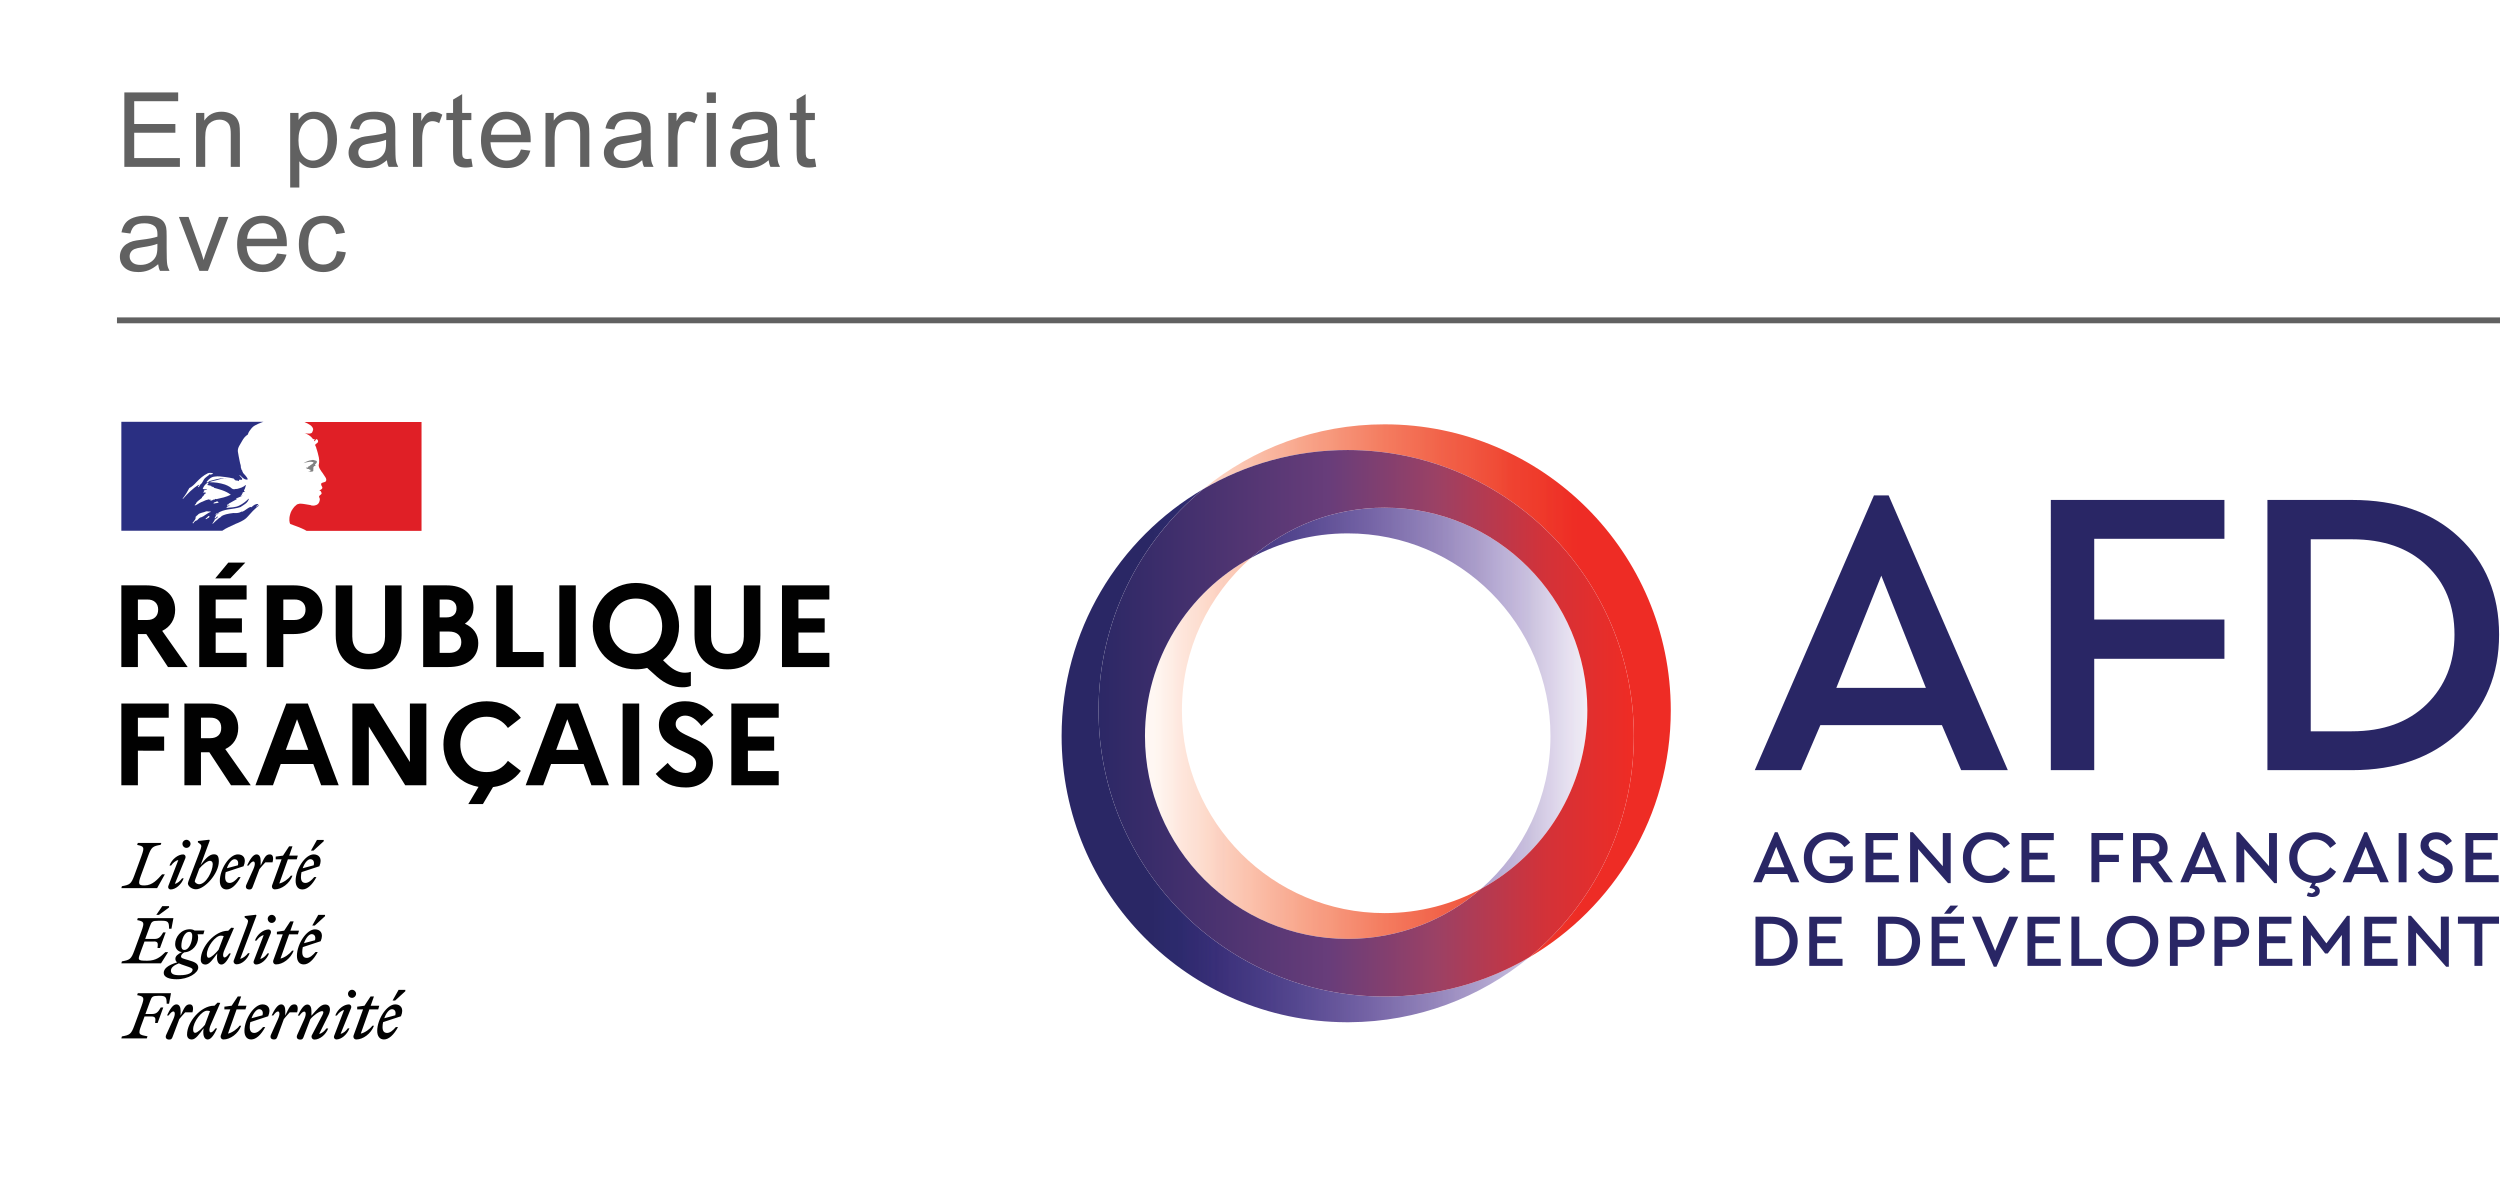
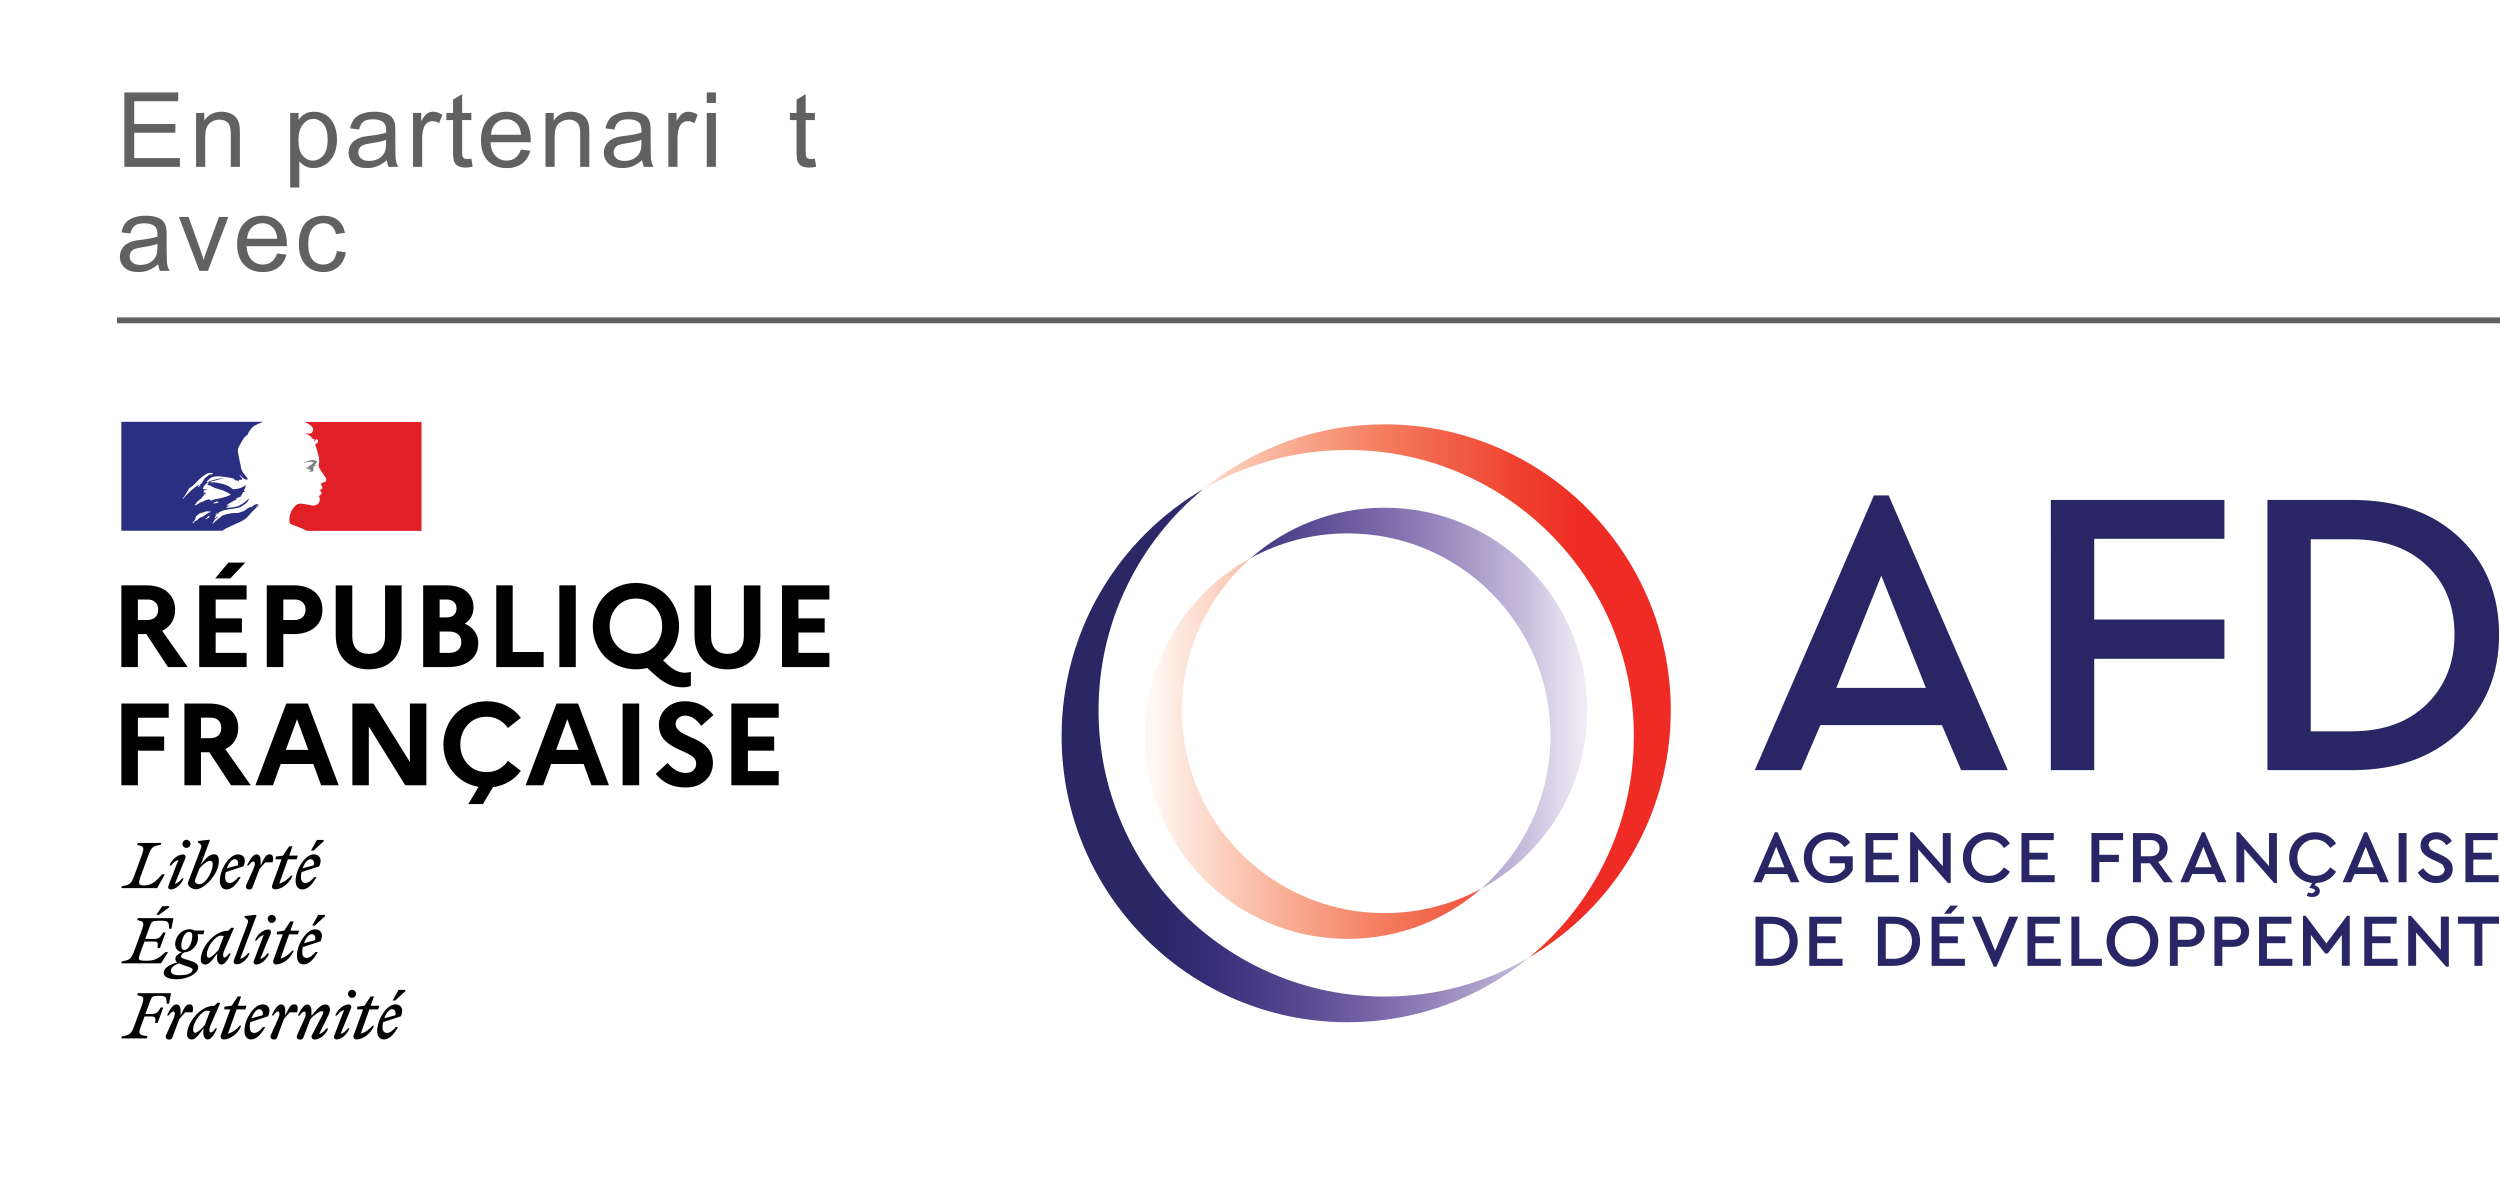
<svg xmlns="http://www.w3.org/2000/svg" xmlns:xlink="http://www.w3.org/1999/xlink" version="1.1" id="Layer_1" x="0px" y="0px" width="418.259px" height="200px" viewBox="0 0 418.259 200" enable-background="new 0 0 418.259 200" xml:space="preserve">
  <path fill="#2A2F82" d="M41.169,86.708c0.202-0.202,0.399-0.4,0.583-0.62c0.364-0.418,0.728-0.802,1.148-1.165  c0.127-0.108,0.254-0.22,0.385-0.291c0.036-0.037,0.036-0.108,0.074-0.146c-0.165,0.075-0.272,0.202-0.456,0.273  c-0.037,0-0.073-0.037-0.037-0.074c0.128-0.09,0.255-0.183,0.366-0.273h-0.019c-0.037,0-0.037-0.037-0.037-0.074  c-0.456-0.075-0.784,0.235-1.094,0.511c-0.074,0.037-0.146-0.037-0.164-0.037c-0.512,0.164-0.893,0.619-1.403,0.821v-0.075  c-0.202,0.075-0.4,0.202-0.62,0.236c-0.31,0.074-0.582,0.037-0.854,0.037c-0.418,0.037-0.84,0.127-1.259,0.22  c-0.018,0-0.018,0-0.036,0.018c-0.221,0.056-0.438,0.146-0.639,0.255l-0.073,0.074c-0.075,0.074-0.146,0.164-0.236,0.201  c-0.22,0.109-0.384,0.291-0.564,0.456c-0.018,0.018-0.037,0.018-0.056,0.018c-0.182,0.183-0.365,0.366-0.545,0.53  c-0.019,0.019-0.074,0.019-0.108,0.019c0-0.019,0.019-0.019,0.019-0.038c0.038-0.055,0.056-0.089,0.09-0.145l0.108-0.164  c0.056-0.075,0.09-0.146,0.146-0.202c0.019-0.018,0.019-0.037,0-0.037c-0.018-0.019-0.037-0.019-0.056-0.019  c0.165-0.164,0.385-0.309,0.583-0.436c-0.02,0-0.057-0.019-0.037-0.038c0.018-0.037,0.037-0.055,0.055-0.089  c0-0.019,0-0.019,0.02-0.038c0-0.018-0.02-0.018-0.02-0.037l-0.164,0.109c-0.09,0.074-0.145,0.22-0.271,0.22h-0.057  c-0.019,0-0.037,0-0.037-0.019v-0.019c0-0.018,0.019-0.018,0.019-0.037c0-0.018,0.019-0.018,0.019-0.037c0,0,0-0.018,0.019-0.018  c0-0.019,0.019-0.038,0.019-0.038c0-0.018,0.02-0.018,0.02-0.037c0.018-0.018,0.036-0.056,0.036-0.074  c0-0.019,0.019-0.019,0.019-0.037c0.019-0.019,0.019-0.037,0.038-0.056c0.018-0.037,0-0.056-0.02-0.056  c0.057-0.09,0.146-0.145,0.235-0.201h-0.018c0.127-0.075,0.272-0.146,0.399-0.22l0.055-0.056c-0.2,0.074-0.364,0.164-0.545,0.273  c0,0-0.036,0.018-0.056,0.037c0,0-0.037,0.018-0.09-0.037v-0.019c0.038-0.074,0.146-0.108,0.202-0.164c0.037,0,0.074,0,0.074,0.037  c1.111-0.855,2.624-0.657,3.9-1.094c0.108-0.074,0.201-0.145,0.31-0.201c0.165-0.074,0.31-0.235,0.512-0.347  c0.271-0.201,0.474-0.455,0.582-0.784c0-0.037-0.037-0.074-0.037-0.074c-0.456,0.474-0.967,0.855-1.512,1.131  c-0.729,0.384-1.513,0.31-2.277,0.418c0.037-0.074,0.108-0.074,0.164-0.074c0-0.109,0.074-0.146,0.146-0.202h0.108  c0.037,0,0.037-0.074,0.075-0.074c0.074,0,0.182-0.037,0.145-0.037c-0.107-0.146-0.31,0.108-0.474,0  c0.074-0.075,0.037-0.164,0.109-0.202h0.145c0-0.074,0.075-0.145,0.075-0.145c0.511-0.31,1.003-0.545,1.474-0.821  c-0.107,0-0.164,0.108-0.271,0.037c0.073,0,0-0.108,0.073-0.108c0.385-0.109,0.694-0.31,1.075-0.456c-0.146,0-0.235,0.109-0.384,0  c0.074-0.037,0.108-0.108,0.201-0.108v-0.109c0-0.037,0.037-0.037,0.074-0.037c-0.037,0-0.074-0.037-0.074-0.037  c0.037-0.074,0.146-0.037,0.201-0.109c-0.037,0-0.108,0-0.108-0.037c0.108-0.145,0.273-0.164,0.455-0.201  c-0.037-0.074-0.145,0-0.145-0.074c0-0.038,0.036-0.038,0.073-0.038h-0.073c-0.075-0.037-0.037-0.108-0.037-0.145  c0.2-0.236,0.2-0.545,0.309-0.821c-0.037,0-0.074,0-0.074-0.037c-0.347,0.384-0.892,0.511-1.402,0.656h-0.236  c-0.164,0.075-0.418,0.075-0.582-0.037c-0.146-0.074-0.202-0.164-0.347-0.272c-0.273-0.165-0.545-0.31-0.855-0.419  c-0.854-0.272-1.751-0.418-2.643-0.384c0.384-0.201,0.803-0.22,1.202-0.347c0.583-0.164,1.131-0.384,1.751-0.347  c-0.109-0.037-0.236,0-0.348,0c-0.474-0.037-0.967,0.109-1.475,0.202c-0.347,0.074-0.657,0.201-1.004,0.272  c-0.201,0.075-0.311,0.273-0.545,0.236v-0.109c0.347-0.418,0.765-0.821,1.313-0.855c0.619-0.108,1.202,0,1.821,0.075  c0.456,0.037,0.854,0.145,1.313,0.235c0.164,0,0.201,0.273,0.348,0.31c0.201,0.074,0.418,0,0.619,0.145c0-0.074-0.037-0.145,0-0.201  c0.146-0.146,0.31,0.037,0.456-0.037c0.271-0.164-0.236-0.474-0.385-0.728c0-0.037,0.037-0.074,0.037-0.074  c0.272,0.235,0.475,0.511,0.821,0.693c0.164,0.075,0.582,0.165,0.511-0.037c-0.164-0.384-0.511-0.694-0.803-1.038v-0.145  c-0.074,0-0.074-0.037-0.108-0.074v-0.146c-0.146-0.074-0.107-0.201-0.164-0.31c-0.108-0.164-0.036-0.418-0.108-0.62  c-0.074-0.201-0.108-0.384-0.146-0.582c-0.108-0.582-0.235-1.094-0.31-1.657c-0.074-0.657,0.384-1.165,0.694-1.751  c0.234-0.418,0.511-0.821,0.967-1.093c0.107-0.419,0.384-0.766,0.655-1.094c0.273-0.328,0.729-0.545,1.058-0.694  c0.474-0.22,0.911-0.347,0.911-0.347H20.301v18.223h16.894c0.656-0.474,1.313-0.694,2.225-1.15  C39.855,87.49,40.841,87.035,41.169,86.708 M35.884,84.229c-0.074,0-0.201,0.037-0.164-0.037c0.037-0.164,0.273-0.164,0.418-0.235  c0.075-0.038,0.164-0.109,0.236-0.075c0.073,0.109,0.164,0.075,0.234,0.146C36.392,84.229,36.12,84.138,35.884,84.229   M30.599,83.482c0,0-0.037-0.038-0.037-0.075c0.455-0.582,0.784-1.13,1.112-1.75c0.455-0.236,0.821-0.583,1.165-0.967  c0.582-0.619,1.202-1.165,1.933-1.512c0.273-0.108,0.62-0.074,0.893,0.038c-0.108,0.145-0.272,0.108-0.418,0.201  c-0.037,0-0.074,0-0.108-0.037c0.037-0.037,0.037-0.074,0.037-0.109c-0.347,0.385-0.821,0.546-1.094,1.004  c-0.201,0.347-0.348,0.784-0.784,0.892c-0.146,0.038,0.037-0.108-0.037-0.074C32.185,81.75,31.435,82.552,30.599,83.482   M33.458,81.205c-0.037,0.074-0.074,0.074-0.108,0.145c-0.037,0.075-0.074,0.109-0.146,0.146c-0.037,0-0.074,0-0.074-0.037  c0.037-0.146,0.146-0.273,0.272-0.31C33.458,81.13,33.458,81.167,33.458,81.205 M35.063,86.36c-0.018,0.037-0.056,0.074-0.09,0.108  c0.037,0,0.075,0.037,0.037,0.056c-0.074,0.074-0.164,0.145-0.254,0.183h-0.055c-0.037,0.037-0.091,0.074-0.128,0.127  c-0.037,0.037-0.235,0.018-0.183-0.037c0.09-0.075,0.164-0.165,0.254-0.236c0.057-0.037,0.108-0.09,0.146-0.146  c0.018-0.037,0.037-0.055,0.073-0.074C34.918,86.307,35.1,86.288,35.063,86.36 M34.443,86.087c-0.146,0.09-0.272,0.183-0.399,0.273  c-0.146,0.09-0.311,0.145-0.455,0.22c-0.02-0.019-0.038-0.019-0.057-0.019c-0.127,0.074-0.235,0.164-0.347,0.273l-0.056,0.055  l-0.057,0.056L33,87.021c-0.02,0.018-0.02,0.037-0.057,0.055c-0.018,0.019-0.073,0.019-0.073-0.018  c-0.02,0.018-0.037,0.018-0.057,0.037c-0.019,0.019-0.037,0.019-0.056,0.037h-0.037c-0.037,0.037-0.09,0.074-0.127,0.109  c-0.074,0.074-0.146,0.127-0.201,0.219v0.019l-0.019,0.019c0,0,0,0.018-0.02,0.018c0,0.019-0.018,0.019-0.018,0.037  c0,0-0.02,0.019-0.037,0.019l-0.02-0.019c0,0,0-0.018-0.018-0.018c-0.019-0.019-0.019-0.037-0.038-0.056v-0.019  c0.038-0.037,0.075-0.074,0.109-0.127c0.018-0.018,0.018-0.037,0.037-0.037c0.019-0.018,0.036-0.055,0.056-0.074  c0-0.019,0.018-0.019,0.018-0.037c0.038-0.056,0.075-0.09,0.109-0.146l0.018-0.018c0.02-0.019,0.038-0.056,0.057-0.075  c0.019-0.018,0.019-0.037,0.037-0.074v-0.019c0.019-0.037,0.019-0.055,0.037-0.074v-0.019c0-0.018,0-0.018,0.019-0.037  c0-0.018,0-0.037,0.019-0.056v-0.018c0.037-0.075,0.09-0.127,0.146-0.183h-0.019c-0.056,0.037-0.09,0.074-0.127,0.108  c-0.037,0.038-0.108-0.018-0.056-0.055c0.037-0.019,0.056-0.056,0.074-0.075c0.056-0.055,0.108-0.127,0.183-0.182  c0.037-0.038,0.074-0.056,0.108-0.075l0.019-0.018c0.02-0.038,0.057-0.056,0.074-0.09c0.329-0.31,0.894-0.31,1.314-0.511  c0.164-0.075,0.384,0.037,0.545,0c0.108,0,0.202,0,0.31,0.074C35.007,85.703,34.734,85.904,34.443,86.087 M35.152,83.683  c-0.037-0.037,0.108,0,0.146-0.074h-0.273c-0.037,0-0.037-0.038-0.037-0.075c-0.164,0.037-0.384,0.109-0.545,0.146  c-0.235,0.074-0.456,0.235-0.728,0.31c-0.385,0.145-0.694,0.455-1.094,0.582c-0.037,0-0.037-0.037-0.037-0.074  c0.037-0.109,0.164-0.146,0.234-0.236c0-0.037,0-0.074-0.037-0.074c0.273-0.384,0.657-0.582,1.005-0.892v-0.109  c0.107-0.145,0.271-0.201,0.347-0.384c0.037-0.108,0.183-0.235,0.347-0.31c-0.037-0.037-0.108-0.037-0.108-0.108  c-0.146,0-0.272,0.074-0.418-0.037c0.073-0.056,0.146-0.09,0.22-0.127c-0.037,0-0.056-0.019-0.074-0.056  c-0.037-0.074,0.074-0.146,0.164-0.164c0.146-0.037,0.31-0.037,0.418-0.146c-0.235-0.037-0.511,0.075-0.765-0.074  c0.164-0.456,0.455-0.821,0.854-1.038c0.037,0,0.108,0,0.108,0.037c0,0.164-0.108,0.31-0.272,0.347  c0.272,0.074,0.545,0.074,0.821,0.202c-0.037,0.074-0.109,0.037-0.146,0.037c0.164,0.108,0.385,0.037,0.546,0.164  c-0.108,0.108-0.201,0-0.31,0c1.075,0.31,2.205,0.545,3.098,1.239c-0.766,0.384-1.549,0.545-2.369,0.728  c-0.109,0-0.165,0-0.273-0.037c0,0.037,0,0.108-0.037,0.108c-0.146,0-0.235,0-0.347,0.075  C35.463,83.754,35.265,83.792,35.152,83.683" />
  <path fill="#E01F26" d="M70.507,70.597H50.935c0,0,0.037,0,0.183,0.09c0.164,0.09,0.365,0.201,0.492,0.254  c0.254,0.127,0.493,0.291,0.657,0.545c0.073,0.109,0.164,0.31,0.107,0.456c-0.073,0.164-0.107,0.455-0.271,0.511  c-0.202,0.108-0.475,0.108-0.729,0.074c-0.146,0-0.272-0.037-0.419-0.074c0.513,0.201,1.004,0.455,1.349,0.929  c0.036,0.074,0.164,0.109,0.31,0.109c0.037,0,0.037,0.074,0.037,0.108c-0.074,0.074-0.146,0.108-0.108,0.201h0.108  c0.164-0.074,0.146-0.418,0.384-0.309c0.164,0.108,0.236,0.347,0.146,0.511c-0.146,0.145-0.273,0.235-0.418,0.347  c-0.038,0.074-0.038,0.164,0,0.235c0.107,0.146,0.145,0.273,0.164,0.418c0.107,0.236,0.145,0.512,0.234,0.766  c0.146,0.511,0.273,1.037,0.236,1.549c0,0.272-0.146,0.511-0.038,0.783c0.075,0.273,0.236,0.474,0.385,0.728  c0.146,0.202,0.272,0.347,0.384,0.546c0.201,0.347,0.582,0.694,0.418,1.093c-0.107,0.236-0.474,0.202-0.728,0.347  c-0.201,0.164-0.037,0.456,0.074,0.62c0.165,0.31-0.201,0.511-0.455,0.601c0.074,0.108,0.201,0.074,0.234,0.145  c0.038,0.165,0.202,0.273,0.109,0.456c-0.146,0.201-0.545,0.31-0.347,0.619c0.145,0.236,0.056,0.512-0.037,0.766  c-0.109,0.272-0.347,0.455-0.62,0.511c-0.201,0.074-0.455,0.074-0.657,0.037c-0.074-0.037-0.145-0.074-0.201-0.074  c-0.583-0.075-1.165-0.236-1.75-0.236c-0.165,0.037-0.347,0.075-0.474,0.127c-0.146,0.109-0.292,0.236-0.419,0.366  c-0.019,0.037-0.055,0.056-0.074,0.09c-0.019,0.018-0.037,0.037-0.037,0.055l-0.037,0.038c-0.108,0.127-0.183,0.254-0.272,0.399  c0,0.019-0.02,0.019-0.02,0.019c0,0.018-0.018,0.037-0.037,0.056c-0.107,0.201-0.2,0.418-0.254,0.638  c-0.234,0.784-0.127,1.459,0.037,1.623c0.038,0.037,1.131,0.384,1.896,0.728c0.366,0.164,0.601,0.273,0.82,0.418h19.228V70.597  H70.507z" />
  <path fill="#818181" d="M52.102,77.267c0.146,0.037,0.348,0.037,0.348,0.108c-0.074,0.273-0.475,0.347-0.694,0.62h-0.107  c-0.109,0.074-0.075,0.235-0.165,0.235c-0.108-0.037-0.201,0-0.31,0.038c0.146,0.145,0.31,0.235,0.511,0.201  c0.037,0,0.108,0.074,0.108,0.146c0,0,0.037,0,0.075-0.038c0.037,0,0.074,0,0.074,0.038v0.145c-0.109,0.146-0.273,0.075-0.418,0.109  c0.271,0.074,0.545,0.074,0.802,0c0.201-0.075,0-0.419,0.146-0.583c-0.074,0,0-0.108-0.074-0.108  c0.074-0.075,0.146-0.164,0.201-0.202c0.074,0,0.164-0.037,0.201-0.108c0-0.074-0.146-0.108-0.107-0.164  c0.2-0.146,0.384-0.347,0.309-0.545c-0.037-0.109-0.309-0.109-0.474-0.183c-0.164-0.075-0.385,0-0.582,0.037  c-0.164,0-0.348,0.108-0.512,0.146c-0.235,0.074-0.456,0.201-0.656,0.347c0.234-0.109,0.474-0.146,0.747-0.202  C51.721,77.267,51.882,77.23,52.102,77.267" />
  <path fill="#010101" d="M20.301,111.6V97.931h4.155c1.505,0,2.686,0.366,3.533,1.094c0.862,0.728,1.303,1.725,1.314,2.988  c0,0.815-0.189,1.519-0.564,2.113c-0.378,0.607-0.91,1.081-1.604,1.422l4.263,6.051h-3.296l-3.628-5.521H23.07v5.521H20.301z   M23.07,103.727h1.55c0.582,0,1.03-0.15,1.347-0.455c0.329-0.303,0.493-0.733,0.493-1.295c0-0.523-0.164-0.936-0.493-1.238  c-0.328-0.304-0.777-0.449-1.347-0.437h-1.55V103.727z M33.331,111.6V97.931h7.928v2.37h-5.176v3.154h4.392v2.37h-4.392v3.407h5.176  v2.369h-7.928V111.6z M36.011,96.766l2.187-2.643h2.845l-2.516,2.643H36.011z M44.63,111.6V97.931h4.501  c1.494,0,2.668,0.366,3.517,1.094c0.861,0.728,1.295,1.725,1.295,2.988c0,1.265-0.431,2.252-1.295,2.972  c-0.861,0.728-2.036,1.094-3.517,1.094h-1.731v5.521H44.63z M47.399,103.727h1.84c0.596,0,1.057-0.157,1.386-0.473  c0.328-0.304,0.492-0.729,0.492-1.277c0-0.523-0.171-0.936-0.512-1.238c-0.328-0.304-0.784-0.449-1.366-0.437h-1.84V103.727z   M56.167,106.262v-8.328h2.77v8.547c0,0.911,0.241,1.627,0.729,2.149c0.485,0.512,1.161,0.766,2.022,0.766  c0.853,0,1.519-0.254,2.004-0.766c0.486-0.511,0.729-1.226,0.729-2.149v-8.547h2.77v8.328c0,1.797-0.493,3.201-1.475,4.211  c-0.985,1.006-2.333,1.512-4.046,1.512c-1.701,0-3.042-0.506-4.027-1.512C56.66,109.449,56.167,108.047,56.167,106.262   M70.799,111.6V97.931h3.863c1.422,0,2.533,0.328,3.334,0.985c0.813,0.657,1.22,1.568,1.22,2.733c0,1.13-0.48,2.028-1.44,2.698  c0.715,0.328,1.271,0.765,1.657,1.313c0.387,0.559,0.582,1.196,0.582,1.915c0,1.252-0.455,2.237-1.366,2.952  c-0.897,0.716-2.131,1.074-3.699,1.074h-4.15V111.6z M73.553,109.232h1.568c0.644,0,1.148-0.158,1.511-0.475  c0.366-0.328,0.546-0.771,0.546-1.328s-0.183-0.998-0.546-1.313c-0.365-0.304-0.867-0.456-1.511-0.456h-1.568V109.232z   M73.553,103.29h1.165c0.522,0,0.929-0.133,1.22-0.399c0.292-0.254,0.438-0.625,0.438-1.111c0-0.462-0.146-0.821-0.438-1.075  c-0.277-0.267-0.687-0.4-1.22-0.4h-1.165V103.29z M83.026,111.6V97.931h2.751v11.153h5.178v2.516H83.026z M93.579,97.931h2.751  V111.6h-2.751V97.931z M99.703,107.553c-0.354-0.886-0.529-1.814-0.529-2.787c0-0.974,0.176-1.896,0.529-2.77  c0.354-0.887,0.84-1.658,1.459-2.315c0.632-0.656,1.397-1.177,2.296-1.567c0.911-0.388,1.89-0.583,2.934-0.583  s2.023,0.195,2.935,0.583c0.91,0.387,1.676,0.911,2.295,1.567c0.619,0.657,1.105,1.428,1.46,2.315  c0.353,0.873,0.528,1.796,0.528,2.77c0,1.143-0.234,2.211-0.709,3.207c-0.474,0.996-1.131,1.826-1.967,2.496l0.821,0.783  c0.96,0.874,1.908,1.309,2.844,1.295c0.387,0,0.715-0.049,0.985-0.145v2.352c-0.426,0.17-0.905,0.247-1.441,0.235  c-1.471,0-2.884-0.595-4.247-1.785l-1.624-1.459c-0.594,0.158-1.22,0.235-1.877,0.235c-1.044,0-2.022-0.195-2.934-0.582  c-0.898-0.387-1.663-0.905-2.295-1.549C100.54,109.195,100.053,108.43,99.703,107.553 M103.257,101.469  c-0.827,0.887-1.246,1.986-1.258,3.299c0,1.314,0.418,2.412,1.258,3.301c0.827,0.886,1.877,1.328,3.154,1.328  c0.839,0,1.586-0.201,2.241-0.6c0.67-0.4,1.19-0.962,1.568-1.677c0.378-0.704,0.564-1.487,0.564-2.353  c0-1.313-0.419-2.409-1.259-3.299c-0.827-0.886-1.871-1.329-3.135-1.329c-1.276,0-2.327,0.443-3.154,1.329H103.257z   M116.193,106.262v-8.328h2.771v8.547c0,0.911,0.241,1.627,0.728,2.149c0.486,0.512,1.161,0.766,2.023,0.766  c0.852,0,1.518-0.254,2.004-0.766c0.487-0.511,0.728-1.226,0.728-2.149v-8.547h2.771v8.328c0,1.797-0.493,3.201-1.476,4.211  c-0.984,1.019-2.333,1.523-4.046,1.512c-1.7,0-3.042-0.506-4.026-1.512C116.687,109.449,116.193,108.047,116.193,106.262   M130.829,111.6V97.931h7.928v2.37h-5.177v3.154h4.393v2.37h-4.393v3.407h5.177v2.369h-7.928V111.6z M20.301,131.374v-13.668h7.928  v2.37H23.07v3.15h4.394v2.369H23.07v5.778H20.301z M30.853,131.374v-13.668h4.154c1.494,0,2.68,0.365,3.554,1.093  c0.861,0.729,1.295,1.727,1.295,2.99c0,0.814-0.188,1.523-0.563,2.131c-0.378,0.607-0.911,1.075-1.605,1.404l4.263,6.05H38.65  l-3.628-5.521H33.62v5.521H30.853z M33.623,123.499h1.549c0.582,0,1.038-0.151,1.366-0.456c0.327-0.303,0.485-0.734,0.474-1.295  c0-0.523-0.158-0.936-0.474-1.238c-0.316-0.304-0.771-0.449-1.366-0.438h-1.549V123.499z M42.736,131.374l5.158-13.668h3.609  l5.159,13.668h-2.935l-1.313-3.553h-5.449l-1.295,3.553H42.736z M47.82,125.451h3.756l-1.879-5.121L47.82,125.451z M58.955,131.374  v-13.668h3.534l6.089,9.786v-9.786h2.751v13.668h-3.535l-6.088-9.823v9.823H58.955z M74.188,124.54c0-0.973,0.177-1.896,0.53-2.771  c0.353-0.885,0.839-1.656,1.459-2.313c0.632-0.657,1.396-1.171,2.296-1.549c0.91-0.388,1.896-0.582,2.952-0.582  c1.202,0,2.296,0.241,3.281,0.728c0.997,0.498,1.809,1.178,2.44,2.041l-2.169,1.695c-0.398-0.57-0.904-1.025-1.511-1.365  c-0.608-0.342-1.289-0.513-2.042-0.513c-1.276,0-2.327,0.442-3.154,1.329c-0.827,0.886-1.245,1.986-1.258,3.3  c0,1.313,0.419,2.416,1.258,3.318c0.827,0.886,1.878,1.323,3.154,1.313c0.753,0,1.434-0.164,2.042-0.492  c0.606-0.342,1.112-0.804,1.511-1.385l2.169,1.676c-0.536,0.739-1.202,1.348-2.004,1.821c-0.803,0.474-1.688,0.771-2.662,0.892  l-1.693,2.845h-2.441l1.713-2.878c-1.156-0.208-2.181-0.651-3.08-1.329c-0.897-0.683-1.592-1.524-2.078-2.534  C74.414,126.773,74.179,125.692,74.188,124.54 M87.948,131.374l5.159-13.668h3.609l5.158,13.668H98.94l-1.295-3.553h-5.449  l-1.313,3.553H87.948z M93.052,125.451h3.736l-1.877-5.121L93.052,125.451z M104.168,117.706h2.77v13.668h-2.77V117.706z   M109.707,129.479l2.004-1.84c0.412,0.535,0.874,0.947,1.385,1.238c0.524,0.291,1.063,0.438,1.623,0.438  c0.546,0,0.973-0.141,1.277-0.418c0.315-0.279,0.474-0.67,0.474-1.165c0-0.291-0.084-0.558-0.254-0.804  c-0.184-0.24-0.418-0.442-0.71-0.601c-0.291-0.17-0.625-0.34-1.003-0.511c-0.378-0.184-0.759-0.359-1.15-0.53  c-0.387-0.17-0.765-0.378-1.131-0.619c-0.378-0.241-0.709-0.511-1.003-0.803c-0.292-0.291-0.53-0.663-0.71-1.112  c-0.183-0.449-0.272-0.941-0.272-1.474c0-1.106,0.412-2.042,1.239-2.808c0.827-0.765,1.871-1.149,3.135-1.149  c1.896,0,3.482,0.767,4.755,2.296l-2.022,1.822c-0.873-1.143-1.781-1.715-2.713-1.715c-0.462,0-0.847,0.141-1.15,0.42  c-0.303,0.279-0.449,0.619-0.437,1.019c0,0.254,0.075,0.493,0.22,0.709c0.146,0.208,0.335,0.394,0.564,0.563  c0.241,0.158,0.523,0.316,0.84,0.475l0.966,0.456c0.353,0.158,0.697,0.315,1.038,0.474c0.353,0.17,0.682,0.379,0.984,0.619  c0.316,0.233,0.596,0.499,0.841,0.803c0.241,0.291,0.43,0.639,0.563,1.037c0.146,0.412,0.22,0.868,0.22,1.367  c-0.024,1.239-0.468,2.23-1.328,2.971c-0.853,0.74-1.915,1.112-3.188,1.112c-1.119,0-2.085-0.188-2.897-0.563  C111.045,130.801,110.326,130.231,109.707,129.479 M122.355,131.374v-13.668h7.928v2.37h-5.157v3.15h4.393v2.369h-4.393v3.408h5.157  v2.37H122.355z" />
  <path fill="#010101" d="M65.569,168.842c0.399,0,0.746,0.311,0.563,1.02l-1.84,0.492C64.584,169.479,65.133,168.842,65.569,168.842   M66.592,171.828h-0.366c-0.455,0.545-0.966,0.985-1.459,0.985c-0.511,0-0.765-0.31-0.765-0.985c0-0.272,0.036-0.563,0.09-0.821  l2.988-0.985c0.583-1.385-0.127-1.986-0.947-1.986c-1.422,0-3.023,2.479-3.023,4.428c0,0.93,0.438,1.441,1.131,1.441  C65.058,173.906,65.897,173.123,66.592,171.828 M66.117,167.383l1.695-1.549v-0.221h-1.131l-1.004,1.784h0.437v-0.015H66.117z   M59.758,168.879h0.984l-1.567,4.3c-0.146,0.366,0.056,0.728,0.437,0.728c1.112,0,2.441-0.947,2.953-2.295h-0.273  c-0.399,0.563-1.276,1.184-1.933,1.313l1.44-4.046h1.475l0.183-0.62h-1.44l0.545-1.55h-0.563l-1.02,1.55l-1.22,0.165V168.879z   M58.734,168.658c0.127-0.399-0.145-0.619-0.347-0.619c-0.855,0-1.896,0.783-2.295,1.858h0.271c0.273-0.399,0.747-0.839,1.202-0.911  l-1.657,4.301c-0.146,0.399,0.146,0.619,0.366,0.619c0.821,0,1.784-0.783,2.188-1.858h-0.273c-0.273,0.399-0.747,0.84-1.202,0.911  L58.734,168.658z M58.899,166.945c0.365,0,0.675-0.31,0.675-0.675c0-0.366-0.31-0.676-0.675-0.676c-0.183,0-0.347,0.075-0.474,0.202  s-0.202,0.291-0.202,0.474C58.227,166.654,58.519,166.945,58.899,166.945 M50.899,169.242c0.255,0,0.4,0.398,0,1.293l-1.164,2.588  c-0.22,0.492,0.019,0.803,0.492,0.803c0.291,0,0.418-0.075,0.545-0.385l1.15-3.023c0.529-0.656,1.512-1.348,1.947-1.348  c0.311,0,0.273,0.254,0.075,0.656l-1.769,3.371c-0.164,0.328,0.056,0.729,0.437,0.729c0.855,0,1.896-0.784,2.295-1.859H54.6  c-0.273,0.4-0.747,0.84-1.203,0.911l1.512-3.062c0.202-0.383,0.292-0.746,0.292-1.037c0-0.493-0.272-0.821-0.803-0.821  c-0.746,0-1.385,0.84-2.295,1.877v-0.802c0-0.564-0.183-1.075-0.694-1.075c-0.601,0-1.149,0.948-1.587,1.858h0.273  C50.407,169.479,50.681,169.242,50.899,169.242 M49.714,169.35c0.2-0.709,0.09-1.314-0.438-1.314c-0.675,0-0.892,0.457-1.549,1.879  v-0.803c0-0.563-0.183-1.076-0.694-1.076c-0.601,0-1.148,0.949-1.586,1.859h0.273c0.291-0.418,0.563-0.675,0.783-0.675  c0.254,0,0.399,0.399,0,1.295l-1.164,2.587c-0.221,0.492,0.018,0.803,0.491,0.803c0.291,0,0.418-0.074,0.546-0.385l1.112-3.023  c0.328-0.399,0.619-0.746,0.985-1.131h1.239V169.35z M43.356,168.842c0.399,0,0.746,0.311,0.564,1.02l-1.842,0.492  C42.39,169.479,42.916,168.842,43.356,168.842 M44.376,171.828H44.01c-0.455,0.545-0.966,0.985-1.459,0.985  c-0.512,0-0.766-0.31-0.766-0.985c0-0.272,0.037-0.563,0.091-0.821l2.989-0.985c0.582-1.385-0.108-1.986-0.947-1.986  c-1.423,0-3.024,2.479-3.024,4.428c0,0.93,0.437,1.441,1.131,1.441C42.846,173.906,43.682,173.123,44.376,171.828 M37.541,168.879  h0.985l-1.567,4.3c-0.146,0.366,0.056,0.728,0.437,0.728c1.112,0,2.46-0.947,2.953-2.295h-0.273  c-0.399,0.563-1.275,1.184-1.933,1.313l1.439-4.046h1.476l0.183-0.62H39.8l0.546-1.55h-0.564l-1.02,1.55l-1.221,0.165V168.879z   M32.312,172.23c0-1.328,1.475-3.135,2.315-3.135c0.182,0,0.364,0.02,0.511,0.074l-0.855,2.296  c-0.493,0.601-1.258,1.329-1.624,1.329C32.438,172.795,32.312,172.631,32.312,172.23 M36.851,167.785l-0.455-0.037l-0.512,0.511  h-0.089c-2.169,0-4.502,2.698-4.502,4.83c0,0.493,0.272,0.821,0.803,0.821c0.638,0,1.257-0.912,1.967-1.877l-0.037,0.347  c-0.09,0.985,0.22,1.53,0.729,1.53c0.601,0,1.148-0.948,1.566-1.859h-0.271c-0.292,0.419-0.564,0.676-0.784,0.676  s-0.384-0.418,0-1.295L36.851,167.785z M32.203,169.35c0.201-0.709,0.091-1.314-0.437-1.314c-0.675,0-0.893,0.457-1.549,1.879  v-0.803c0-0.563-0.184-1.076-0.709-1.076c-0.602,0-1.15,0.949-1.568,1.859h0.273c0.291-0.418,0.563-0.675,0.783-0.675  c0.255,0,0.399,0.399,0,1.295l-1.184,2.604c-0.22,0.494,0.019,0.804,0.493,0.804c0.291,0,0.418-0.075,0.545-0.386l1.149-3.041  c0.328-0.399,0.619-0.746,0.984-1.131h1.221v-0.016H32.203z M24.566,173.705l0.109-0.328c-1.441-0.272-1.624-0.272-1.038-1.84  l0.545-1.476h1.149c0.709,0,0.729,0.31,0.619,1.095h0.418l0.948-2.605h-0.418c-0.365,0.619-0.638,1.093-1.422,1.093h-1.149  l0.784-2.131c0.272-0.765,0.399-0.911,1.384-0.911h0.255c1.004,0,1.131,0.273,1.131,1.329h0.399l0.328-1.769h-5.554l-0.109,0.328  c1.149,0.235,1.258,0.347,0.729,1.84l-1.187,3.226c-0.546,1.474-0.766,1.604-2.095,1.84l-0.09,0.328h4.263V173.705z M52.14,156.285  c0.398,0,0.746,0.31,0.563,1.02l-1.841,0.492C51.154,156.924,51.702,156.285,52.14,156.285 M53.158,159.275h-0.365  c-0.455,0.545-0.967,0.984-1.459,0.984c-0.512,0-0.766-0.309-0.766-0.984c0-0.272,0.037-0.564,0.09-0.822l2.989-0.984  c0.583-1.385-0.127-1.986-0.948-1.986c-1.422,0-3.022,2.479-3.022,4.428c0,0.93,0.437,1.44,1.131,1.44  C51.629,161.369,52.468,160.566,53.158,159.275 M52.685,154.826l1.695-1.549v-0.221h-1.132l-1.004,1.785h0.438v-0.016H52.685z   M46.324,156.322h0.985l-1.568,4.301c-0.145,0.365,0.057,0.728,0.438,0.728c1.111,0,2.44-0.948,2.953-2.296h-0.273  c-0.399,0.564-1.276,1.184-1.933,1.314l1.439-4.047h1.476l0.183-0.619h-1.441l0.546-1.549h-0.563l-1.02,1.549l-1.221,0.183V156.322z   M45.305,156.121c0.127-0.399-0.146-0.619-0.365-0.619c-0.854,0-1.896,0.783-2.296,1.859h0.272c0.273-0.4,0.747-0.841,1.202-0.912  l-1.657,4.301c-0.146,0.398,0.146,0.619,0.365,0.619c0.821,0,1.785-0.783,2.188-1.858h-0.272c-0.272,0.399-0.747,0.839-1.202,0.91  L45.305,156.121z M45.47,154.408c0.365,0,0.675-0.311,0.675-0.676s-0.31-0.676-0.675-0.676c-0.236,0-0.456,0.128-0.583,0.329  s-0.127,0.474,0,0.694C45.014,154.281,45.23,154.427,45.47,154.408 M40.184,160.421l2.732-7.252l-0.09-0.128l-1.896,0.221v0.221  l0.366,0.272c0.327,0.254,0.22,0.491-0.075,1.313l-2.078,5.539c-0.183,0.328,0.055,0.727,0.436,0.727  c0.855,0,1.785-0.782,2.188-1.857h-0.273C41.203,159.895,40.62,160.332,40.184,160.421 M34.607,159.675  c0-1.329,1.475-3.136,2.314-3.136c0.183,0,0.347,0.019,0.511,0.074l-0.873,2.297c-0.493,0.601-1.258,1.328-1.624,1.328  C34.734,160.257,34.607,160.074,34.607,159.675 M39.146,155.248l-0.456-0.037l-0.511,0.511h-0.09c-2.168,0-4.501,2.698-4.501,4.83  c0,0.492,0.271,0.821,0.802,0.821c0.638,0,1.258-0.911,1.967-1.879l-0.037,0.348c-0.09,0.984,0.22,1.531,0.729,1.531  c0.601,0,1.149-0.948,1.567-1.859h-0.272c-0.291,0.418-0.564,0.675-0.784,0.675s-0.384-0.418,0-1.276L39.146,155.248z   M28.595,162.406c0-0.563,0.545-0.929,1.329-1.238c0.254,0.127,0.656,0.273,1.165,0.437c0.82,0.273,1.13,0.384,1.13,0.62  c0,0.529-0.746,0.93-2.112,0.93C29.087,163.173,28.595,162.955,28.595,162.406 M30.835,158.928c-0.366,0-0.493-0.311-0.493-0.657  c0-1.075,0.511-2.37,1.329-2.37c0.365,0,0.492,0.311,0.492,0.657C32.166,157.615,31.637,158.928,30.835,158.928 M33.166,161.881  c0-0.694-0.618-0.948-1.622-1.24c-0.855-0.254-1.259-0.328-1.259-0.619c0-0.22,0.184-0.492,0.546-0.693  c1.423-0.074,2.314-1.349,2.314-2.479c0-0.201-0.037-0.384-0.09-0.545h0.967l0.182-0.619h-1.639c-0.22-0.146-0.492-0.22-0.802-0.22  c-1.493,0-2.46,1.313-2.46,2.479c0,0.746,0.437,1.258,1.131,1.348c-0.694,0.328-1.094,0.675-1.094,1.111  c0,0.254,0.09,0.438,0.31,0.602c-1.604,0.474-2.258,1.074-2.258,1.769c0,0.746,0.985,1.056,2.15,1.056  C31.51,163.848,33.166,162.772,33.166,161.881 M25.731,157.506c0.71,0,0.729,0.311,0.62,1.094h0.418l0.948-2.605H27.3  c-0.366,0.619-0.639,1.094-1.422,1.094h-1.587l0.783-2.131c0.273-0.766,0.419-0.911,1.386-0.911h0.693  c1.004,0,1.131,0.272,1.131,1.329h0.4l0.328-1.77h-5.957l-0.109,0.328c1.149,0.236,1.258,0.348,0.729,1.84l-1.184,3.225  c-0.546,1.476-0.766,1.605-2.095,1.842l-0.089,0.328h6.632l1.184-1.877h-0.455c-0.766,0.765-1.55,1.439-3.023,1.439  c-1.769,0-1.605-0.09-1.019-1.732l0.545-1.473h1.566v-0.02H25.731z M26.59,153.061l1.694-1.24v-0.22h-1.131l-1.004,1.46H26.59z   M51.92,143.748c0.398,0,0.745,0.31,0.563,1.019l-1.841,0.493C50.938,144.367,51.482,143.748,51.92,143.748 M52.941,146.734h-0.365  c-0.456,0.545-0.967,0.985-1.46,0.985c-0.511,0-0.765-0.31-0.765-0.985c0-0.272,0.037-0.563,0.09-0.822l2.99-0.984  c0.582-1.385-0.127-1.986-0.948-1.986c-1.422,0-3.023,2.479-3.023,4.428c0,0.93,0.437,1.44,1.131,1.44  C51.411,148.813,52.247,148.029,52.941,146.734 M52.468,142.289l1.694-1.549v-0.221h-1.131l-1.004,1.784h0.438v-0.015H52.468z   M46.107,143.767h1.004l-1.567,4.3c-0.146,0.365,0.056,0.729,0.437,0.729c1.112,0,2.46-0.948,2.952-2.297H48.66  c-0.399,0.564-1.276,1.184-1.934,1.314l1.441-4.046h1.475l0.182-0.62h-1.439l0.545-1.549h-0.564l-1.019,1.549l-1.221,0.164v0.456  H46.107z M45.597,144.256c0.201-0.709,0.09-1.314-0.438-1.314c-0.676,0-0.892,0.456-1.549,1.879v-0.804  c0-0.563-0.183-1.075-0.694-1.075c-0.601,0-1.148,0.948-1.586,1.859h0.272c0.292-0.418,0.563-0.676,0.784-0.676  c0.254,0,0.399,0.4,0,1.296l-1.165,2.587c-0.22,0.492,0.019,0.802,0.493,0.802c0.291,0,0.418-0.073,0.545-0.384l1.148-3.023  c0.329-0.399,0.62-0.746,0.986-1.131h1.202V144.256z M39.235,143.748c0.4,0,0.747,0.31,0.564,1.019l-1.84,0.493  C38.251,144.367,38.8,143.748,39.235,143.748 M40.259,146.734h-0.366c-0.455,0.545-0.966,0.985-1.459,0.985  c-0.511,0-0.765-0.31-0.765-0.985c0-0.272,0.036-0.563,0.09-0.822l2.988-0.984c0.583-1.385-0.107-1.986-0.947-1.986  c-1.422,0-3.023,2.479-3.023,4.428c0,0.93,0.437,1.44,1.13,1.44C38.725,148.813,39.564,148.029,40.259,146.734 M33.294,147.939  c-0.291,0-0.709-0.273-0.709-0.512c0-0.074,0.127-0.418,0.291-0.839l0.474-1.277c0.511-0.618,1.313-1.295,1.769-1.295  c0.273,0,0.475,0.183,0.475,0.563C35.574,145.789,34.48,147.939,33.294,147.939 M36.611,144.129c0-0.874-0.22-1.202-0.839-1.202  c-0.765,0-1.475,0.821-2.206,1.803l1.531-4.116l-0.09-0.127l-1.896,0.219v0.221l0.365,0.271c0.329,0.254,0.22,0.512-0.074,1.314  l-1.658,4.354c-0.145,0.364-0.309,0.801-0.309,0.91c0,0.512,0.694,1.004,1.329,1.004C34.207,148.813,36.611,146.171,36.611,144.129   M31.017,143.564c0.109-0.398-0.146-0.619-0.365-0.619c-0.854,0-1.896,0.783-2.296,1.858h0.273c0.271-0.399,0.745-0.839,1.201-0.91  l-1.657,4.3c-0.146,0.399,0.146,0.619,0.365,0.619c0.821,0,1.784-0.783,2.188-1.859h-0.272c-0.272,0.4-0.747,0.841-1.201,0.912  L31.017,143.564z M31.199,141.852c0.366,0,0.677-0.311,0.677-0.675c0-0.366-0.311-0.677-0.677-0.677  c-0.234,0-0.455,0.128-0.582,0.33c-0.127,0.201-0.127,0.474,0,0.693C30.744,141.725,30.965,141.871,31.199,141.852 M26.989,141.031  h-3.934l-0.109,0.328c1.149,0.235,1.258,0.346,0.729,1.84l-1.184,3.226c-0.546,1.474-0.766,1.604-2.095,1.84l-0.089,0.328h5.976  l1.295-2.313h-0.456c-0.745,0.82-1.604,1.858-2.934,1.858c-1.003,0-1.149-0.183-0.582-1.731l1.183-3.226  c0.547-1.476,0.767-1.604,2.096-1.84L26.989,141.031z" />
  <line fill="none" x1="0" y1="200" x2="0" y2="0" />
  <g>
    <defs>
      <path id="SVGID_1_" d="M191.558,123.15c0,18.74,15.188,33.928,33.915,33.928c8.556,0,16.362-3.163,22.343-8.395    c-4.806,2.603-10.318,4.084-16.163,4.084c-18.739,0-33.915-15.176-33.915-33.914c0-10.185,4.484-19.313,11.585-25.534    C198.738,99.06,191.558,110.271,191.558,123.15 M201.327,81.816c7.088-4.151,15.336-6.527,24.146-6.527    c26.439,0,47.874,21.422,47.874,47.861c0,14.935-6.834,28.256-17.537,37.037c14.188-8.301,23.717-23.703,23.717-41.334    c0-26.44-21.435-47.862-47.874-47.862C220.146,70.991,209.589,75.048,201.327,81.816" />
    </defs>
    <clipPath id="SVGID_2_">
      <use xlink:href="#SVGID_1_" overflow="visible" />
    </clipPath>
    <linearGradient id="SVGID_3_" gradientUnits="userSpaceOnUse" x1="962.249" y1="-1765.471" x2="963.25" y2="-1765.471" gradientTransform="matrix(-84.535 0 0 84.535 81621.445 149359.062)">
      <stop offset="0" style="stop-color:#EE2C25" />
      <stop offset="0.125" style="stop-color:#EE2C25" />
      <stop offset="0.156" style="stop-color:#EE2C25" />
      <stop offset="0.16" style="stop-color:#EE2D25" />
      <stop offset="0.164" style="stop-color:#EE2D25" />
      <stop offset="0.168" style="stop-color:#EE2D25" />
      <stop offset="0.172" style="stop-color:#EE2F25" />
      <stop offset="0.176" style="stop-color:#EE2F26" />
      <stop offset="0.18" style="stop-color:#EE3026" />
      <stop offset="0.184" style="stop-color:#EE3027" />
      <stop offset="0.188" style="stop-color:#EE3227" />
      <stop offset="0.191" style="stop-color:#EE3327" />
      <stop offset="0.195" style="stop-color:#EE3328" />
      <stop offset="0.199" style="stop-color:#EE3328" />
      <stop offset="0.203" style="stop-color:#EE3429" />
      <stop offset="0.207" style="stop-color:#EE3629" />
      <stop offset="0.211" style="stop-color:#EE3628" />
      <stop offset="0.215" style="stop-color:#EE352A" />
      <stop offset="0.219" style="stop-color:#EE3729" />
      <stop offset="0.223" style="stop-color:#EF382A" />
      <stop offset="0.227" style="stop-color:#EF392A" />
      <stop offset="0.231" style="stop-color:#EF392B" />
      <stop offset="0.234" style="stop-color:#EF3B2B" />
      <stop offset="0.238" style="stop-color:#EF3C2B" />
      <stop offset="0.242" style="stop-color:#EF3C2C" />
      <stop offset="0.246" style="stop-color:#EF3C2C" />
      <stop offset="0.25" style="stop-color:#EF3D2D" />
      <stop offset="0.254" style="stop-color:#EF3E2D" />
      <stop offset="0.258" style="stop-color:#EF3F2E" />
      <stop offset="0.262" style="stop-color:#EF3F2E" />
      <stop offset="0.266" style="stop-color:#EF3F2F" />
      <stop offset="0.27" style="stop-color:#EF402F" />
      <stop offset="0.273" style="stop-color:#EF4130" />
      <stop offset="0.277" style="stop-color:#EF4130" />
      <stop offset="0.281" style="stop-color:#EF4130" />
      <stop offset="0.285" style="stop-color:#EF4230" />
      <stop offset="0.289" style="stop-color:#EF4331" />
      <stop offset="0.293" style="stop-color:#EF4431" />
      <stop offset="0.297" style="stop-color:#EF4532" />
      <stop offset="0.301" style="stop-color:#EF4734" />
      <stop offset="0.305" style="stop-color:#EF4833" />
      <stop offset="0.309" style="stop-color:#F04934" />
      <stop offset="0.312" style="stop-color:#F04A35" />
      <stop offset="0.316" style="stop-color:#F04B36" />
      <stop offset="0.32" style="stop-color:#F04C37" />
      <stop offset="0.324" style="stop-color:#F04D37" />
      <stop offset="0.328" style="stop-color:#F04E38" />
      <stop offset="0.332" style="stop-color:#F04E3A" />
      <stop offset="0.336" style="stop-color:#F04F39" />
      <stop offset="0.34" style="stop-color:#F0503A" />
      <stop offset="0.344" style="stop-color:#F0513B" />
      <stop offset="0.348" style="stop-color:#F0513C" />
      <stop offset="0.352" style="stop-color:#F0523D" />
      <stop offset="0.355" style="stop-color:#F0533D" />
      <stop offset="0.359" style="stop-color:#F0543E" />
      <stop offset="0.363" style="stop-color:#F1553F" />
      <stop offset="0.367" style="stop-color:#F1563F" />
      <stop offset="0.371" style="stop-color:#F15740" />
      <stop offset="0.375" style="stop-color:#F15841" />
      <stop offset="0.379" style="stop-color:#F15941" />
      <stop offset="0.383" style="stop-color:#F15942" />
      <stop offset="0.387" style="stop-color:#F15A43" />
      <stop offset="0.391" style="stop-color:#F15B43" />
      <stop offset="0.395" style="stop-color:#F15B43" />
      <stop offset="0.398" style="stop-color:#F15C45" />
      <stop offset="0.402" style="stop-color:#F15E45" />
      <stop offset="0.406" style="stop-color:#F15E45" />
      <stop offset="0.41" style="stop-color:#F15E47" />
      <stop offset="0.414" style="stop-color:#F15F47" />
      <stop offset="0.418" style="stop-color:#F16047" />
      <stop offset="0.422" style="stop-color:#F16148" />
      <stop offset="0.426" style="stop-color:#F1614A" />
      <stop offset="0.43" style="stop-color:#F26249" />
      <stop offset="0.434" style="stop-color:#F2644A" />
      <stop offset="0.438" style="stop-color:#F2654B" />
      <stop offset="0.441" style="stop-color:#F2664C" />
      <stop offset="0.445" style="stop-color:#F2674C" />
      <stop offset="0.449" style="stop-color:#F2684D" />
      <stop offset="0.453" style="stop-color:#F2684E" />
      <stop offset="0.457" style="stop-color:#F2684F" />
      <stop offset="0.461" style="stop-color:#F26A4F" />
      <stop offset="0.465" style="stop-color:#F26B50" />
      <stop offset="0.469" style="stop-color:#F26C51" />
      <stop offset="0.473" style="stop-color:#F26D52" />
      <stop offset="0.477" style="stop-color:#F36D53" />
      <stop offset="0.48" style="stop-color:#F36E53" />
      <stop offset="0.484" style="stop-color:#F36F54" />
      <stop offset="0.488" style="stop-color:#F37055" />
      <stop offset="0.492" style="stop-color:#F37156" />
      <stop offset="0.496" style="stop-color:#F37157" />
      <stop offset="0.5" style="stop-color:#F37258" />
      <stop offset="0.504" style="stop-color:#F37358" />
      <stop offset="0.508" style="stop-color:#F37559" />
      <stop offset="0.512" style="stop-color:#F3755A" />
      <stop offset="0.516" style="stop-color:#F3765B" />
      <stop offset="0.519" style="stop-color:#F3785C" />
      <stop offset="0.523" style="stop-color:#F4785C" />
      <stop offset="0.527" style="stop-color:#F4795D" />
      <stop offset="0.531" style="stop-color:#F4795D" />
      <stop offset="0.535" style="stop-color:#F47B5F" />
      <stop offset="0.539" style="stop-color:#F47B5F" />
      <stop offset="0.543" style="stop-color:#F47C60" />
      <stop offset="0.547" style="stop-color:#F47E61" />
      <stop offset="0.551" style="stop-color:#F47E62" />
      <stop offset="0.555" style="stop-color:#F47F63" />
      <stop offset="0.559" style="stop-color:#F48164" />
      <stop offset="0.562" style="stop-color:#F48165" />
      <stop offset="0.566" style="stop-color:#F48266" />
      <stop offset="0.57" style="stop-color:#F58367" />
      <stop offset="0.574" style="stop-color:#F58469" />
      <stop offset="0.578" style="stop-color:#F58569" />
      <stop offset="0.582" style="stop-color:#F5866B" />
      <stop offset="0.586" style="stop-color:#F5876C" />
      <stop offset="0.59" style="stop-color:#F5896D" />
      <stop offset="0.594" style="stop-color:#F5896E" />
      <stop offset="0.598" style="stop-color:#F58B6F" />
      <stop offset="0.602" style="stop-color:#F58C70" />
      <stop offset="0.606" style="stop-color:#F68C71" />
      <stop offset="0.609" style="stop-color:#F68E72" />
      <stop offset="0.613" style="stop-color:#F68F73" />
      <stop offset="0.617" style="stop-color:#F68F74" />
      <stop offset="0.621" style="stop-color:#F69175" />
      <stop offset="0.625" style="stop-color:#F69176" />
      <stop offset="0.629" style="stop-color:#F69377" />
      <stop offset="0.633" style="stop-color:#F69578" />
      <stop offset="0.637" style="stop-color:#F69679" />
      <stop offset="0.641" style="stop-color:#F6977B" />
      <stop offset="0.644" style="stop-color:#F7987C" />
      <stop offset="0.648" style="stop-color:#F7997D" />
      <stop offset="0.652" style="stop-color:#F79A7E" />
      <stop offset="0.656" style="stop-color:#F79B7F" />
      <stop offset="0.66" style="stop-color:#F79B80" />
      <stop offset="0.664" style="stop-color:#F79C81" />
      <stop offset="0.668" style="stop-color:#F79C82" />
      <stop offset="0.672" style="stop-color:#F79D83" />
      <stop offset="0.676" style="stop-color:#F79F84" />
      <stop offset="0.68" style="stop-color:#F79F85" />
      <stop offset="0.684" style="stop-color:#F8A086" />
      <stop offset="0.688" style="stop-color:#F8A287" />
      <stop offset="0.691" style="stop-color:#F8A288" />
      <stop offset="0.695" style="stop-color:#F8A389" />
      <stop offset="0.699" style="stop-color:#F8A58A" />
      <stop offset="0.703" style="stop-color:#F8A68B" />
      <stop offset="0.707" style="stop-color:#F8A78C" />
      <stop offset="0.711" style="stop-color:#F8A88D" />
      <stop offset="0.715" style="stop-color:#F8A990" />
      <stop offset="0.719" style="stop-color:#F9AA91" />
      <stop offset="0.723" style="stop-color:#F9AC92" />
      <stop offset="0.727" style="stop-color:#F9AC93" />
      <stop offset="0.731" style="stop-color:#F9AD94" />
      <stop offset="0.734" style="stop-color:#F9AD95" />
      <stop offset="0.738" style="stop-color:#F9AF96" />
      <stop offset="0.742" style="stop-color:#F9B098" />
      <stop offset="0.746" style="stop-color:#F9B099" />
      <stop offset="0.75" style="stop-color:#F9B19A" />
      <stop offset="0.754" style="stop-color:#F9B29B" />
      <stop offset="0.758" style="stop-color:#F9B49C" />
      <stop offset="0.762" style="stop-color:#FAB49D" />
      <stop offset="0.766" style="stop-color:#FAB59E" />
      <stop offset="0.769" style="stop-color:#FAB79F" />
      <stop offset="0.773" style="stop-color:#FAB8A0" />
      <stop offset="0.777" style="stop-color:#FAB9A2" />
      <stop offset="0.781" style="stop-color:#FABAA3" />
      <stop offset="0.785" style="stop-color:#FABBA4" />
      <stop offset="0.789" style="stop-color:#FABCA6" />
      <stop offset="0.793" style="stop-color:#FABDA7" />
      <stop offset="0.797" style="stop-color:#FBBEA8" />
      <stop offset="0.801" style="stop-color:#FBBFA9" />
      <stop offset="0.805" style="stop-color:#FBC1AC" />
      <stop offset="0.809" style="stop-color:#FBC2AD" />
      <stop offset="0.812" style="stop-color:#FBC3AE" />
      <stop offset="0.816" style="stop-color:#FBC3AF" />
      <stop offset="0.82" style="stop-color:#FBC4B0" />
      <stop offset="0.824" style="stop-color:#FBC6B2" />
      <stop offset="0.828" style="stop-color:#FBC7B3" />
      <stop offset="0.832" style="stop-color:#FBC8B5" />
      <stop offset="0.836" style="stop-color:#FBC9B6" />
      <stop offset="0.84" style="stop-color:#FBCAB7" />
      <stop offset="0.844" style="stop-color:#FBCBB9" />
      <stop offset="0.848" style="stop-color:#FCCCBA" />
      <stop offset="0.852" style="stop-color:#FCCEBB" />
      <stop offset="0.856" style="stop-color:#FCCEBD" />
      <stop offset="0.859" style="stop-color:#FACEBE" />
      <stop offset="0.863" style="stop-color:#FCD0BF" />
      <stop offset="0.867" style="stop-color:#FCD0C1" />
      <stop offset="0.871" style="stop-color:#FCD1C2" />
      <stop offset="0.875" style="stop-color:#FCD3C4" />
      <stop offset="0.879" style="stop-color:#FDD5C5" />
      <stop offset="0.883" style="stop-color:#FDD6C7" />
      <stop offset="0.887" style="stop-color:#FDD8C9" />
      <stop offset="0.891" style="stop-color:#FDD9C9" />
      <stop offset="0.894" style="stop-color:#FDDACB" />
      <stop offset="0.898" style="stop-color:#FDDBCC" />
      <stop offset="0.902" style="stop-color:#FDDCCE" />
      <stop offset="0.906" style="stop-color:#FDDDCF" />
      <stop offset="0.91" style="stop-color:#FDDFD2" />
      <stop offset="0.914" style="stop-color:#FDDFD3" />
      <stop offset="0.918" style="stop-color:#FDE0D4" />
      <stop offset="0.922" style="stop-color:#FDE1D5" />
      <stop offset="0.926" style="stop-color:#FDE3D6" />
      <stop offset="0.93" style="stop-color:#FDE3D8" />
      <stop offset="0.934" style="stop-color:#FEE4D9" />
      <stop offset="0.938" style="stop-color:#FEE5DA" />
      <stop offset="0.941" style="stop-color:#FEE6DB" />
      <stop offset="0.945" style="stop-color:#FEE7DD" />
      <stop offset="0.949" style="stop-color:#FEE8DF" />
      <stop offset="0.953" style="stop-color:#FEE9E1" />
      <stop offset="0.957" style="stop-color:#FEEBE2" />
      <stop offset="0.961" style="stop-color:#FEEDE5" />
      <stop offset="0.965" style="stop-color:#FEEEE6" />
      <stop offset="0.969" style="stop-color:#FEEFE7" />
      <stop offset="0.973" style="stop-color:#FEF0E9" />
      <stop offset="0.977" style="stop-color:#FEF1EA" />
      <stop offset="0.981" style="stop-color:#FEF2EC" />
      <stop offset="0.984" style="stop-color:#FFF4EE" />
      <stop offset="0.988" style="stop-color:#FFF5F0" />
      <stop offset="0.992" style="stop-color:#FFF6F0" />
      <stop offset="0.996" style="stop-color:#FFF7F2" />
      <stop offset="1" style="stop-color:#FFF7F3" />
    </linearGradient>
    <rect x="191.558" y="70.991" clip-path="url(#SVGID_2_)" fill="url(#SVGID_3_)" width="87.969" height="89.196" />
  </g>
  <g>
    <defs>
      <path id="SVGID_4_" d="M209.322,93.32c4.805-2.603,10.304-4.084,16.15-4.084c18.738,0,33.928,15.189,33.928,33.915    c0,10.184-4.485,19.313-11.585,25.533c10.569-5.74,17.751-16.951,17.751-29.83c0-18.727-15.176-33.915-33.914-33.915    C223.096,84.939,215.288,88.102,209.322,93.32 M177.611,123.15c0,26.361,21.287,47.742,47.607,47.875h0.506    c11.427-0.065,21.89-4.123,30.085-10.838c-7.088,4.151-15.349,6.541-24.157,6.541c-26.44,0-47.862-21.435-47.862-47.875    c0-14.922,6.834-28.255,17.537-37.038C187.14,90.117,177.611,105.52,177.611,123.15" />
    </defs>
    <clipPath id="SVGID_5_">
      <use xlink:href="#SVGID_4_" overflow="visible" />
    </clipPath>
    <linearGradient id="SVGID_6_" gradientUnits="userSpaceOnUse" x1="940.188" y1="-1811.613" x2="941.188" y2="-1811.613" gradientTransform="matrix(87.956 0 0 -87.956 -82517.266 -159215.422)">
      <stop offset="0" style="stop-color:#2A2765" />
      <stop offset="0.125" style="stop-color:#2A2765" />
      <stop offset="0.156" style="stop-color:#2A2765" />
      <stop offset="0.16" style="stop-color:#2A2766" />
      <stop offset="0.164" style="stop-color:#2A2766" />
      <stop offset="0.168" style="stop-color:#2B2867" />
      <stop offset="0.172" style="stop-color:#2B2867" />
      <stop offset="0.176" style="stop-color:#2B2868" />
      <stop offset="0.18" style="stop-color:#2B2969" />
      <stop offset="0.184" style="stop-color:#2B2969" />
      <stop offset="0.188" style="stop-color:#2C296A" />
      <stop offset="0.191" style="stop-color:#2C296B" />
      <stop offset="0.195" style="stop-color:#2C296B" />
      <stop offset="0.199" style="stop-color:#2C2A6C" />
      <stop offset="0.203" style="stop-color:#2C2A6C" />
      <stop offset="0.207" style="stop-color:#2C2A6C" />
      <stop offset="0.211" style="stop-color:#2C2A6C" />
      <stop offset="0.215" style="stop-color:#2D2A6D" />
      <stop offset="0.219" style="stop-color:#2D2A6D" />
      <stop offset="0.223" style="stop-color:#2E2B6F" />
      <stop offset="0.227" style="stop-color:#2F2B6F" />
      <stop offset="0.231" style="stop-color:#302B70" />
      <stop offset="0.234" style="stop-color:#312B70" />
      <stop offset="0.238" style="stop-color:#312B71" />
      <stop offset="0.242" style="stop-color:#322B71" />
      <stop offset="0.246" style="stop-color:#332B72" />
      <stop offset="0.25" style="stop-color:#332B72" />
      <stop offset="0.254" style="stop-color:#342D73" />
      <stop offset="0.258" style="stop-color:#342C74" />
      <stop offset="0.262" style="stop-color:#352E74" />
      <stop offset="0.266" style="stop-color:#352D75" />
      <stop offset="0.27" style="stop-color:#372E75" />
      <stop offset="0.273" style="stop-color:#362D77" />
      <stop offset="0.277" style="stop-color:#372F78" />
      <stop offset="0.281" style="stop-color:#392F78" />
      <stop offset="0.285" style="stop-color:#382E78" />
      <stop offset="0.289" style="stop-color:#3A2F78" />
      <stop offset="0.293" style="stop-color:#3B3079" />
      <stop offset="0.297" style="stop-color:#3B3079" />
      <stop offset="0.301" style="stop-color:#3C317B" />
      <stop offset="0.305" style="stop-color:#3D317B" />
      <stop offset="0.309" style="stop-color:#3E327B" />
      <stop offset="0.312" style="stop-color:#3F347D" />
      <stop offset="0.316" style="stop-color:#3F347E" />
      <stop offset="0.32" style="stop-color:#40347E" />
      <stop offset="0.324" style="stop-color:#40357F" />
      <stop offset="0.328" style="stop-color:#41367F" />
      <stop offset="0.332" style="stop-color:#403680" />
      <stop offset="0.336" style="stop-color:#423780" />
      <stop offset="0.34" style="stop-color:#433781" />
      <stop offset="0.344" style="stop-color:#433881" />
      <stop offset="0.348" style="stop-color:#433882" />
      <stop offset="0.352" style="stop-color:#453982" />
      <stop offset="0.355" style="stop-color:#453A83" />
      <stop offset="0.359" style="stop-color:#453A84" />
      <stop offset="0.363" style="stop-color:#473B84" />
      <stop offset="0.367" style="stop-color:#473B85" />
      <stop offset="0.371" style="stop-color:#493C85" />
      <stop offset="0.375" style="stop-color:#493D86" />
      <stop offset="0.379" style="stop-color:#493D87" />
      <stop offset="0.383" style="stop-color:#4B3E87" />
      <stop offset="0.387" style="stop-color:#4B3E88" />
      <stop offset="0.391" style="stop-color:#4D3F8A" />
      <stop offset="0.395" style="stop-color:#4C4089" />
      <stop offset="0.398" style="stop-color:#4D408A" />
      <stop offset="0.402" style="stop-color:#4F418A" />
      <stop offset="0.406" style="stop-color:#4F428B" />
      <stop offset="0.41" style="stop-color:#4F428B" />
      <stop offset="0.414" style="stop-color:#51438C" />
      <stop offset="0.418" style="stop-color:#51448C" />
      <stop offset="0.422" style="stop-color:#52448D" />
      <stop offset="0.426" style="stop-color:#52458E" />
      <stop offset="0.43" style="stop-color:#53468E" />
      <stop offset="0.434" style="stop-color:#54468F" />
      <stop offset="0.438" style="stop-color:#54478F" />
      <stop offset="0.441" style="stop-color:#554890" />
      <stop offset="0.445" style="stop-color:#564991" />
      <stop offset="0.449" style="stop-color:#574992" />
      <stop offset="0.453" style="stop-color:#584A92" />
      <stop offset="0.457" style="stop-color:#5A4B93" />
      <stop offset="0.461" style="stop-color:#5A4B93" />
      <stop offset="0.465" style="stop-color:#5A4C94" />
      <stop offset="0.469" style="stop-color:#5C4D94" />
      <stop offset="0.473" style="stop-color:#5C4E95" />
      <stop offset="0.477" style="stop-color:#5E4E96" />
      <stop offset="0.48" style="stop-color:#5F4F96" />
      <stop offset="0.484" style="stop-color:#5F5097" />
      <stop offset="0.488" style="stop-color:#605197" />
      <stop offset="0.492" style="stop-color:#615198" />
      <stop offset="0.496" style="stop-color:#625299" />
      <stop offset="0.5" style="stop-color:#635399" />
      <stop offset="0.504" style="stop-color:#64549A" />
      <stop offset="0.508" style="stop-color:#65559A" />
      <stop offset="0.512" style="stop-color:#66559A" />
      <stop offset="0.516" style="stop-color:#67569B" />
      <stop offset="0.519" style="stop-color:#67579C" />
      <stop offset="0.523" style="stop-color:#68589C" />
      <stop offset="0.527" style="stop-color:#69599D" />
      <stop offset="0.531" style="stop-color:#6A5A9E" />
      <stop offset="0.535" style="stop-color:#6C5A9F" />
      <stop offset="0.539" style="stop-color:#6B5BA0" />
      <stop offset="0.543" style="stop-color:#6D5DA0" />
      <stop offset="0.547" style="stop-color:#6D5DA1" />
      <stop offset="0.551" style="stop-color:#6F5EA2" />
      <stop offset="0.555" style="stop-color:#6F5FA2" />
      <stop offset="0.559" style="stop-color:#7160A3" />
      <stop offset="0.562" style="stop-color:#7160A4" />
      <stop offset="0.566" style="stop-color:#7261A3" />
      <stop offset="0.57" style="stop-color:#7362A5" />
      <stop offset="0.574" style="stop-color:#7463A5" />
      <stop offset="0.578" style="stop-color:#7564A6" />
      <stop offset="0.582" style="stop-color:#7665A6" />
      <stop offset="0.586" style="stop-color:#7766A8" />
      <stop offset="0.59" style="stop-color:#7867A8" />
      <stop offset="0.594" style="stop-color:#7968A9" />
      <stop offset="0.598" style="stop-color:#7A69A9" />
      <stop offset="0.602" style="stop-color:#7B6BAA" />
      <stop offset="0.606" style="stop-color:#7C6BAB" />
      <stop offset="0.609" style="stop-color:#7D6CAC" />
      <stop offset="0.613" style="stop-color:#7E6DAC" />
      <stop offset="0.617" style="stop-color:#7E6EAC" />
      <stop offset="0.621" style="stop-color:#8070AD" />
      <stop offset="0.625" style="stop-color:#8071AF" />
      <stop offset="0.629" style="stop-color:#8272AF" />
      <stop offset="0.633" style="stop-color:#8273B0" />
      <stop offset="0.637" style="stop-color:#8474B0" />
      <stop offset="0.641" style="stop-color:#8475B1" />
      <stop offset="0.644" style="stop-color:#8676B2" />
      <stop offset="0.648" style="stop-color:#8677B2" />
      <stop offset="0.652" style="stop-color:#8778B3" />
      <stop offset="0.656" style="stop-color:#8879B3" />
      <stop offset="0.66" style="stop-color:#897AB4" />
      <stop offset="0.664" style="stop-color:#8A7BB5" />
      <stop offset="0.668" style="stop-color:#8B7CB6" />
      <stop offset="0.672" style="stop-color:#8D7DB5" />
      <stop offset="0.676" style="stop-color:#8D7EB7" />
      <stop offset="0.68" style="stop-color:#8F7FB8" />
      <stop offset="0.684" style="stop-color:#8F80B8" />
      <stop offset="0.688" style="stop-color:#9081B8" />
      <stop offset="0.691" style="stop-color:#9182B9" />
      <stop offset="0.695" style="stop-color:#9284BB" />
      <stop offset="0.699" style="stop-color:#9384BA" />
      <stop offset="0.703" style="stop-color:#9585BB" />
      <stop offset="0.707" style="stop-color:#9686BC" />
      <stop offset="0.711" style="stop-color:#9788BD" />
      <stop offset="0.715" style="stop-color:#9788BD" />
      <stop offset="0.719" style="stop-color:#998BBE" />
      <stop offset="0.723" style="stop-color:#9A8BC0" />
      <stop offset="0.727" style="stop-color:#9A8CBF" />
      <stop offset="0.731" style="stop-color:#9C8EC1" />
      <stop offset="0.734" style="stop-color:#9C8FC2" />
      <stop offset="0.738" style="stop-color:#9E90C2" />
      <stop offset="0.742" style="stop-color:#A192C3" />
      <stop offset="0.746" style="stop-color:#A193C4" />
      <stop offset="0.75" style="stop-color:#A294C5" />
      <stop offset="0.754" style="stop-color:#A395C6" />
      <stop offset="0.758" style="stop-color:#A496C6" />
      <stop offset="0.762" style="stop-color:#A598C6" />
      <stop offset="0.766" style="stop-color:#A698C8" />
      <stop offset="0.769" style="stop-color:#A799C8" />
      <stop offset="0.773" style="stop-color:#A89BC9" />
      <stop offset="0.777" style="stop-color:#A89CC9" />
      <stop offset="0.781" style="stop-color:#AA9DCA" />
      <stop offset="0.785" style="stop-color:#AC9ECA" />
      <stop offset="0.789" style="stop-color:#ADA0CB" />
      <stop offset="0.793" style="stop-color:#AEA1CC" />
      <stop offset="0.797" style="stop-color:#AFA3CE" />
      <stop offset="0.801" style="stop-color:#B1A4CF" />
      <stop offset="0.805" style="stop-color:#B1A6D0" />
      <stop offset="0.809" style="stop-color:#B3A7D0" />
      <stop offset="0.812" style="stop-color:#B4A8D2" />
      <stop offset="0.816" style="stop-color:#B6AAD3" />
      <stop offset="0.82" style="stop-color:#B7ABD4" />
      <stop offset="0.824" style="stop-color:#B8ADD4" />
      <stop offset="0.828" style="stop-color:#B9AED4" />
      <stop offset="0.832" style="stop-color:#BAAFD6" />
      <stop offset="0.836" style="stop-color:#BCB1D7" />
      <stop offset="0.84" style="stop-color:#BDB2D6" />
      <stop offset="0.844" style="stop-color:#BEB3D7" />
      <stop offset="0.848" style="stop-color:#BEB4D9" />
      <stop offset="0.852" style="stop-color:#C1B5D9" />
      <stop offset="0.856" style="stop-color:#C2B7D9" />
      <stop offset="0.859" style="stop-color:#C3B8DA" />
      <stop offset="0.863" style="stop-color:#C4B9DC" />
      <stop offset="0.867" style="stop-color:#C5BBDD" />
      <stop offset="0.871" style="stop-color:#C6BCDC" />
      <stop offset="0.875" style="stop-color:#C7BEDD" />
      <stop offset="0.879" style="stop-color:#C8BFDD" />
      <stop offset="0.883" style="stop-color:#C9C1DF" />
      <stop offset="0.887" style="stop-color:#CCC3DF" />
      <stop offset="0.891" style="stop-color:#CEC5E0" />
      <stop offset="0.894" style="stop-color:#CFC7E1" />
      <stop offset="0.898" style="stop-color:#D0C8E2" />
      <stop offset="0.902" style="stop-color:#D2CAE3" />
      <stop offset="0.906" style="stop-color:#D3CBE4" />
      <stop offset="0.91" style="stop-color:#D5CDE5" />
      <stop offset="0.914" style="stop-color:#D7CEE6" />
      <stop offset="0.918" style="stop-color:#D8D1E8" />
      <stop offset="0.922" style="stop-color:#DAD1E8" />
      <stop offset="0.926" style="stop-color:#DBD3E9" />
      <stop offset="0.93" style="stop-color:#DDD5EA" />
      <stop offset="0.934" style="stop-color:#DED6EB" />
      <stop offset="0.938" style="stop-color:#DFD9EB" />
      <stop offset="0.941" style="stop-color:#E0DAED" />
      <stop offset="0.945" style="stop-color:#E1DBED" />
      <stop offset="0.949" style="stop-color:#E3DEEF" />
      <stop offset="0.953" style="stop-color:#E5DEEF" />
      <stop offset="0.957" style="stop-color:#E6E0F0" />
      <stop offset="0.961" style="stop-color:#E8E1F0" />
      <stop offset="0.965" style="stop-color:#E8E2F1" />
      <stop offset="0.969" style="stop-color:#E9E5F2" />
      <stop offset="0.973" style="stop-color:#EBE6F2" />
      <stop offset="0.977" style="stop-color:#EBE7F2" />
      <stop offset="0.981" style="stop-color:#ECE8F4" />
      <stop offset="0.984" style="stop-color:#EDEAF5" />
      <stop offset="0.988" style="stop-color:#F0ECF6" />
      <stop offset="0.992" style="stop-color:#F1EFF7" />
      <stop offset="0.996" style="stop-color:#F3F0F8" />
      <stop offset="1" style="stop-color:#F4F2F9" />
    </linearGradient>
    <rect x="177.611" y="81.816" clip-path="url(#SVGID_5_)" fill="url(#SVGID_6_)" width="87.955" height="89.209" />
  </g>
  <g>
    <defs>
      <path id="SVGID_7_" d="M191.558,123.15c0-12.879,7.181-24.09,17.765-29.831c5.966-5.218,13.773-8.381,22.33-8.381    c18.738,0,33.914,15.188,33.914,33.915c0,12.879-7.182,24.09-17.751,29.83c-5.98,5.231-13.787,8.395-22.343,8.395    C206.746,157.078,191.558,141.891,191.558,123.15 M201.327,81.816c-10.703,8.782-17.537,22.116-17.537,37.038    c0,26.44,21.422,47.875,47.862,47.875c8.809,0,17.069-2.39,24.157-6.541c10.703-8.781,17.537-22.103,17.537-37.037    c0-26.439-21.435-47.861-47.874-47.861C216.663,75.289,208.415,77.665,201.327,81.816" />
    </defs>
    <clipPath id="SVGID_8_">
      <use xlink:href="#SVGID_7_" overflow="visible" />
    </clipPath>
    <linearGradient id="SVGID_9_" gradientUnits="userSpaceOnUse" x1="940.381" y1="-1811.209" x2="941.381" y2="-1811.209" gradientTransform="matrix(89.557 0 0 -89.557 -84034.219 -162086.156)">
      <stop offset="0" style="stop-color:#2A2765" />
      <stop offset="0.44" style="stop-color:#683D7A" />
      <stop offset="0.64" style="stop-color:#9B4165" />
      <stop offset="0.84" style="stop-color:#D23239" />
      <stop offset="1" style="stop-color:#EE2C25" />
    </linearGradient>
-     <rect x="183.79" y="75.289" clip-path="url(#SVGID_8_)" fill="url(#SVGID_9_)" width="89.557" height="91.439" />
  </g>
  <path fill="#292665" d="M393.521,83.643c7.461,0,13.428,2.055,17.872,6.233c4.457,4.177,6.713,9.596,6.713,16.31  c0,6.633-2.256,12.119-6.779,16.363c-4.445,4.177-10.411,6.3-17.806,6.3h-14.174V83.643H393.521z M386.595,90.223v32.126h6.86  c5.271,0,9.449-1.508,12.533-4.524c3.082-3.017,4.657-6.928,4.657-11.639c0-4.872-1.575-8.702-4.657-11.585  c-3.084-2.95-7.262-4.378-12.533-4.378 M372.154,83.643v6.5h-21.782v13.508h21.782v6.565h-21.782v18.633h-7.262V83.643   M328.108,128.849l-3.216-7.528h-20.341l-3.229,7.528h-7.741l19.939-45.967h2.456l19.94,45.967H328.108z M322.21,115.088  l-7.461-18.779l-7.528,18.779" />
  <path fill="#292665" d="M411.221,153.354v1.188h2.762v7.047h1.322v-7.047h2.788v-1.188 M408.363,158.904l-4.991-5.684h-0.467v8.367  h1.321v-5.552l5.019,5.698h0.453v-8.381h-1.335 M396.872,157.798h3.083v-1.147h-3.083v-2.109h4.097v-1.174h-5.419v8.221h5.566  v-1.174h-4.244 M389.211,157.824l-3.457-4.604h-0.453v8.367h1.321v-5.165l2.376,3.097h0.44l2.362-3.097v5.165h1.321v-8.367h-0.454   M379.268,157.798h3.083v-1.147h-3.083v-2.109h4.098v-1.174h-5.419v8.221h5.565v-1.174h-4.244 M374.543,156.877  c-0.254,0.24-0.615,0.359-1.067,0.359h-1.669v-2.709h1.669c0.452,0,0.813,0.134,1.067,0.373c0.253,0.254,0.388,0.588,0.388,0.988  C374.931,156.303,374.796,156.623,374.543,156.877 M375.518,154.061c-0.521-0.467-1.188-0.707-2.029-0.707h-3.003v8.234h1.321  v-3.176h1.682c0.841,0,1.508-0.24,2.029-0.707c0.52-0.467,0.773-1.081,0.773-1.829C376.291,155.129,376.037,154.527,375.518,154.061   M367.096,156.877c-0.255,0.24-0.614,0.359-1.096,0.359h-1.654v-2.709H366c0.481,0,0.841,0.134,1.096,0.373  c0.254,0.254,0.373,0.588,0.373,0.988C367.469,156.303,367.35,156.623,367.096,156.877 M368.057,154.061  c-0.521-0.467-1.188-0.707-2.017-0.707h-3.003v8.234h1.309v-3.176h1.694c0.828,0,1.495-0.24,2.017-0.707  c0.507-0.467,0.773-1.081,0.773-1.829C368.83,155.129,368.563,154.527,368.057,154.061 M358.887,159.652  c-0.561,0.574-1.268,0.869-2.108,0.869c-0.854,0-1.563-0.295-2.122-0.869c-0.561-0.573-0.841-1.307-0.841-2.188  c0-0.868,0.28-1.603,0.841-2.176c0.56-0.573,1.268-0.854,2.122-0.854c0.841,0,1.535,0.295,2.095,0.868  c0.575,0.574,0.855,1.296,0.855,2.162C359.729,158.346,359.448,159.079,358.887,159.652 M356.766,153.221  c-1.216,0-2.229,0.412-3.07,1.228c-0.841,0.827-1.255,1.827-1.255,3.03c0,1.201,0.414,2.201,1.255,3.016  c0.841,0.826,1.854,1.229,3.07,1.229c1.188,0,2.215-0.4,3.056-1.229c0.841-0.814,1.268-1.814,1.268-3.016  c0-1.203-0.427-2.203-1.268-3.03C358.98,153.633,357.953,153.221,356.766,153.221 M347.876,153.354h-1.321v8.235h5.099v-1.175  h-3.777 M340.521,157.798h3.084v-1.147h-3.084v-2.109h4.098v-1.174H339.2v8.222h5.566v-1.175h-4.245 M333.795,159.079l-2.376-5.712  h-1.481l3.631,8.367h0.454l3.63-8.367h-1.495 M325.239,152.873h1.108l1.268-1.361h-1.308 M324.492,157.798h3.07v-1.147h-3.07v-2.109  h4.084v-1.174h-5.405v8.221h5.565v-1.174h-4.244 M319.033,159.587c-0.561,0.547-1.335,0.827-2.282,0.827h-1.255v-5.859h1.255  c0.961,0,1.722,0.268,2.282,0.801c0.561,0.521,0.841,1.229,0.841,2.108C319.874,158.332,319.594,159.039,319.033,159.587   M316.765,153.367h-2.59v8.222h2.59c1.348,0,2.429-0.388,3.242-1.147c0.815-0.774,1.229-1.762,1.229-2.978  c0-1.228-0.4-2.215-1.229-2.962C319.207,153.74,318.112,153.367,316.765,153.367 M304.019,157.798h3.083v-1.147h-3.083v-2.108h4.084  v-1.175h-5.405v8.222h5.564v-1.175h-4.243 M298.56,159.587c-0.562,0.547-1.335,0.827-2.282,0.827h-1.255v-5.859h1.255  c0.961,0,1.721,0.268,2.282,0.801c0.561,0.521,0.841,1.229,0.841,2.109C299.4,158.333,299.12,159.04,298.56,159.587 M296.29,153.367  h-2.589v8.222h2.589c1.335,0,2.429-0.387,3.243-1.147c0.814-0.774,1.228-1.762,1.228-2.977c0-1.229-0.399-2.216-1.214-2.963  C298.732,153.741,297.639,153.367,296.29,153.367 M418.04,146.414h-4.244v-2.604h3.083v-1.147h-3.083v-2.108h4.084v-1.188h-5.405  v8.234h5.565 M408.377,143.023l-0.921-0.426c-0.414-0.201-0.707-0.375-0.881-0.521l-0.267-0.654c0-0.321,0.119-0.573,0.359-0.748  c0.241-0.159,0.548-0.254,0.895-0.254c0.707,0,1.281,0.334,1.734,1.001l0.922-0.707c-0.268-0.439-0.628-0.801-1.095-1.066  c-0.454-0.269-0.988-0.414-1.562-0.414c-0.734,0-1.348,0.214-1.855,0.627c-0.494,0.4-0.747,0.947-0.747,1.615  c0,0.521,0.173,0.975,0.507,1.334c0.334,0.361,0.815,0.668,1.415,0.948l0.907,0.413c0.441,0.201,0.748,0.389,0.936,0.561  l0.279,0.682c0,0.348-0.134,0.627-0.399,0.827c-0.254,0.214-0.602,0.321-1.015,0.321c-0.841,0-1.562-0.441-2.163-1.31l-0.934,0.708  c0.32,0.561,0.748,0.987,1.281,1.309c0.547,0.319,1.147,0.479,1.814,0.479c0.802,0,1.469-0.228,1.977-0.653  c0.533-0.441,0.787-1.015,0.787-1.736c0-0.533-0.16-0.987-0.48-1.348C409.537,143.652,409.044,143.331,408.377,143.023   M401.303,147.602h1.321v-8.222h-1.321V147.602z M394.416,145.093l1.375-3.417l1.361,3.417H394.416z M398.221,147.602h1.428  l-3.63-8.369h-0.455l-3.63,8.369h1.415l0.587-1.375h3.696 M386.368,148.549c0.587,0.068,0.974,0.215,0.974,0.549l-0.521,0.373  l-0.694-0.16l-0.187,0.561c0.213,0.121,0.561,0.201,0.894,0.201c0.642,0,1.281-0.28,1.281-1.002c0-0.521-0.414-0.854-0.868-0.934  l0.228-0.4c0.693-0.029,1.335-0.188,1.922-0.508c0.613-0.334,1.094-0.801,1.44-1.388l-0.986-0.735  c-0.614,0.949-1.455,1.43-2.523,1.43c-0.854,0-1.562-0.294-2.122-0.868c-0.574-0.575-0.854-1.308-0.854-2.176  s0.279-1.601,0.854-2.175c0.562-0.575,1.269-0.868,2.122-0.868c1.068,0,1.909,0.479,2.523,1.415l0.986-0.735  c-0.359-0.573-0.84-1.041-1.455-1.374c-0.627-0.347-1.32-0.521-2.067-0.521c-1.201,0-2.229,0.414-3.07,1.229  c-0.841,0.827-1.255,1.828-1.255,3.029s0.414,2.216,1.255,3.029c0.721,0.707,1.575,1.108,2.576,1.201 M375.478,142.049l5.018,5.7  h0.441v-8.369h-1.321v5.539l-4.992-5.687h-0.467v8.369h1.321 M367.255,145.093l1.375-3.417l1.361,3.417H367.255z M372.487,147.602  l-3.63-8.369h-0.454l-3.631,8.369h1.415l0.587-1.375h3.696l0.588,1.375 M359.834,143.251h-1.654v-2.71h1.654  c0.467,0,0.815,0.134,1.081,0.389c0.254,0.239,0.388,0.573,0.388,0.973c0,0.4-0.134,0.722-0.388,0.975  C360.648,143.131,360.301,143.251,359.834,143.251 M361.076,144.212c0.494-0.187,0.881-0.479,1.161-0.894s0.413-0.881,0.413-1.428  c0-0.748-0.253-1.349-0.76-1.815c-0.521-0.468-1.201-0.695-2.029-0.695h-3.003v8.222h1.322v-3.177h1.508l2.349,3.177h1.508   M351.227,144.212h3.27v-1.202h-3.27v-2.455h3.977v-1.188h-5.299v8.234h1.322 M343.751,146.414h-4.23v-2.604h3.069v-1.147h-3.069  v-2.108h4.085v-1.188h-5.406v8.234h5.552 M334.81,147.229c0.627-0.334,1.107-0.802,1.455-1.389l-1.001-0.734  c-0.614,0.947-1.455,1.429-2.523,1.429c-0.841,0-1.548-0.294-2.122-0.868c-0.561-0.574-0.841-1.295-0.841-2.176  s0.28-1.602,0.841-2.176c0.574-0.574,1.281-0.867,2.122-0.867c1.068,0,1.909,0.479,2.523,1.428l1.001-0.748  c-0.36-0.574-0.842-1.041-1.469-1.374c-0.613-0.347-1.308-0.521-2.056-0.521c-1.214,0-2.242,0.412-3.083,1.24  c-0.827,0.814-1.254,1.815-1.254,3.016c0,1.201,0.413,2.217,1.254,3.031s1.854,1.215,3.083,1.215c0.761,0,1.442-0.16,2.069-0.508   M320.902,142.049l5.005,5.699h0.453v-8.368h-1.321v5.539l-5.005-5.687h-0.467v8.369h1.335 M317.672,146.414h-4.245v-2.604h3.083  v-1.147h-3.083v-2.108h4.099v-1.188h-5.419v8.235h5.565 M306.127,144.425h2.522v0.88c-0.547,0.828-1.375,1.256-2.456,1.256  c-0.88,0-1.615-0.293-2.175-0.881c-0.574-0.574-0.854-1.308-0.854-2.203c0-0.867,0.28-1.601,0.827-2.175  c0.547-0.575,1.255-0.854,2.136-0.854c1.015,0,1.842,0.427,2.456,1.294l0.961-0.787c-0.814-1.148-1.949-1.723-3.403-1.723  c-1.229,0-2.257,0.414-3.097,1.229c-0.841,0.827-1.255,1.828-1.255,3.03c0,1.2,0.414,2.215,1.255,3.028  c0.84,0.815,1.868,1.229,3.097,1.229c0.827,0,1.588-0.2,2.269-0.6c0.681-0.389,1.201-0.922,1.562-1.575v-2.322h-3.844   M295.796,145.092l1.375-3.417l1.361,3.417H295.796z M296.944,139.232l-3.63,8.369h1.414l0.588-1.375h3.697l0.587,1.375h1.428  l-3.63-8.369" />
  <line fill="none" stroke="#616161" stroke-width="0.984" stroke-miterlimit="10" x1="19.569" y1="53.594" x2="418.259" y2="53.594" />
  <line fill="none" x1="0" y1="200" x2="0" y2="0" />
  <g>
    <path fill="#616161" d="M20.803,27.917V15.463h9.005v1.47h-7.356v3.814h6.889v1.461h-6.889v4.239h7.646v1.47H20.803z" />
    <path fill="#616161" d="M32.804,27.917v-9.021h1.377v1.283c0.662-0.991,1.619-1.487,2.871-1.487c0.543,0,1.043,0.098,1.499,0.293   c0.456,0.195,0.797,0.452,1.023,0.769c0.227,0.317,0.385,0.694,0.476,1.13c0.057,0.283,0.085,0.779,0.085,1.486v5.547h-1.528   v-5.488c0-0.623-0.06-1.088-0.179-1.397c-0.119-0.309-0.33-0.555-0.633-0.739s-0.658-0.276-1.066-0.276   c-0.651,0-1.213,0.207-1.687,0.62c-0.473,0.414-0.709,1.198-0.709,2.354v4.927H32.804z" />
    <path fill="#616161" d="M48.548,31.375V18.896h1.394v1.172c0.328-0.459,0.699-0.803,1.112-1.032   c0.414-0.229,0.915-0.344,1.504-0.344c0.771,0,1.45,0.199,2.039,0.595c0.589,0.396,1.033,0.956,1.333,1.678   c0.301,0.722,0.451,1.514,0.451,2.375c0,0.923-0.166,1.754-0.497,2.493c-0.332,0.739-0.813,1.305-1.444,1.699   c-0.632,0.394-1.296,0.591-1.992,0.591c-0.51,0-0.967-0.108-1.372-0.323c-0.404-0.215-0.737-0.487-0.998-0.815v4.392H48.548z    M49.933,23.457c0,1.161,0.235,2.019,0.705,2.574s1.039,0.833,1.708,0.833c0.68,0,1.261-0.288,1.745-0.862s0.727-1.465,0.727-2.672   c0-1.149-0.236-2.01-0.709-2.582c-0.474-0.572-1.038-0.858-1.695-0.858c-0.651,0-1.228,0.305-1.729,0.914   S49.933,22.296,49.933,23.457z" />
    <path fill="#616161" d="M64.72,26.804c-0.566,0.481-1.112,0.821-1.636,1.02c-0.523,0.198-1.086,0.297-1.687,0.297   c-0.991,0-1.753-0.242-2.285-0.727s-0.798-1.103-0.798-1.856c0-0.442,0.101-0.845,0.302-1.21c0.2-0.365,0.464-0.659,0.789-0.879   c0.326-0.221,0.692-0.388,1.101-0.501c0.3-0.08,0.753-0.156,1.359-0.229c1.234-0.147,2.144-0.323,2.727-0.527   c0.006-0.209,0.009-0.342,0.009-0.399c0-0.623-0.145-1.062-0.434-1.316c-0.391-0.345-0.972-0.518-1.741-0.518   c-0.72,0-1.25,0.126-1.593,0.378s-0.597,0.698-0.761,1.338l-1.495-0.204c0.137-0.64,0.36-1.156,0.672-1.55   c0.311-0.394,0.761-0.696,1.351-0.909c0.589-0.212,1.271-0.319,2.047-0.319c0.771,0,1.396,0.091,1.877,0.272   s0.836,0.409,1.063,0.684c0.227,0.274,0.385,0.622,0.476,1.041c0.051,0.26,0.076,0.73,0.076,1.41v2.039   c0,1.422,0.033,2.321,0.098,2.697c0.065,0.376,0.194,0.738,0.387,1.083h-1.597C64.866,27.6,64.765,27.229,64.72,26.804z    M64.592,23.389c-0.555,0.227-1.388,0.419-2.497,0.578c-0.629,0.091-1.073,0.193-1.334,0.306s-0.462,0.279-0.604,0.497   c-0.142,0.218-0.212,0.46-0.212,0.727c0,0.408,0.154,0.748,0.463,1.019c0.309,0.272,0.76,0.408,1.354,0.408   c0.589,0,1.113-0.129,1.572-0.387c0.458-0.258,0.795-0.61,1.011-1.058c0.164-0.345,0.246-0.855,0.246-1.529V23.389z" />
    <path fill="#616161" d="M69.101,27.917v-9.021h1.376v1.368c0.352-0.64,0.676-1.062,0.973-1.266   c0.298-0.204,0.624-0.306,0.981-0.306c0.515,0,1.039,0.165,1.571,0.493l-0.526,1.419c-0.374-0.221-0.748-0.332-1.121-0.332   c-0.335,0-0.635,0.101-0.901,0.302c-0.266,0.201-0.455,0.48-0.568,0.837c-0.17,0.543-0.255,1.138-0.255,1.784v4.723H69.101z" />
    <path fill="#616161" d="M78.858,26.549l0.221,1.351c-0.431,0.091-0.815,0.136-1.155,0.136c-0.555,0-0.985-0.088-1.291-0.264   c-0.306-0.175-0.521-0.406-0.646-0.692c-0.125-0.286-0.188-0.888-0.188-1.805v-5.19h-1.121v-1.189H75.8v-2.234l1.521-0.917v3.151   h1.538v1.189H77.32v5.275c0,0.437,0.027,0.717,0.081,0.841s0.142,0.224,0.264,0.297c0.121,0.074,0.296,0.11,0.522,0.11   C78.357,26.609,78.581,26.589,78.858,26.549z" />
    <path fill="#616161" d="M87.155,25.012l1.58,0.195c-0.249,0.923-0.711,1.64-1.385,2.149s-1.534,0.765-2.582,0.765   c-1.319,0-2.366-0.407-3.139-1.219c-0.773-0.813-1.16-1.952-1.16-3.419c0-1.518,0.392-2.696,1.173-3.534   c0.781-0.838,1.795-1.257,3.041-1.257c1.206,0,2.191,0.411,2.956,1.232s1.146,1.977,1.146,3.466c0,0.091-0.003,0.227-0.008,0.408   H82.05c0.057,0.991,0.337,1.75,0.842,2.277c0.504,0.526,1.132,0.79,1.886,0.79c0.561,0,1.039-0.147,1.436-0.442   S86.923,25.657,87.155,25.012z M82.135,22.54h5.038c-0.068-0.759-0.261-1.328-0.578-1.707c-0.487-0.589-1.118-0.884-1.895-0.884   c-0.702,0-1.292,0.235-1.771,0.705C82.451,21.124,82.187,21.752,82.135,22.54z" />
    <path fill="#616161" d="M91.264,27.917v-9.021h1.377v1.283c0.662-0.991,1.619-1.487,2.871-1.487c0.543,0,1.043,0.098,1.499,0.293   c0.456,0.195,0.797,0.452,1.023,0.769c0.227,0.317,0.385,0.694,0.476,1.13c0.057,0.283,0.085,0.779,0.085,1.486v5.547h-1.528   v-5.488c0-0.623-0.06-1.088-0.179-1.397c-0.119-0.309-0.33-0.555-0.633-0.739s-0.658-0.276-1.066-0.276   c-0.651,0-1.213,0.207-1.687,0.62c-0.473,0.414-0.709,1.198-0.709,2.354v4.927H91.264z" />
    <path fill="#616161" d="M107.436,26.804c-0.566,0.481-1.112,0.821-1.636,1.02c-0.523,0.198-1.086,0.297-1.687,0.297   c-0.991,0-1.753-0.242-2.285-0.727s-0.798-1.103-0.798-1.856c0-0.442,0.101-0.845,0.302-1.21c0.2-0.365,0.464-0.659,0.789-0.879   c0.326-0.221,0.692-0.388,1.101-0.501c0.3-0.08,0.753-0.156,1.359-0.229c1.234-0.147,2.144-0.323,2.727-0.527   c0.006-0.209,0.009-0.342,0.009-0.399c0-0.623-0.145-1.062-0.434-1.316c-0.391-0.345-0.972-0.518-1.741-0.518   c-0.72,0-1.25,0.126-1.593,0.378s-0.597,0.698-0.761,1.338l-1.495-0.204c0.137-0.64,0.36-1.156,0.672-1.55   c0.311-0.394,0.761-0.696,1.351-0.909c0.589-0.212,1.271-0.319,2.047-0.319c0.771,0,1.396,0.091,1.877,0.272   s0.836,0.409,1.063,0.684c0.227,0.274,0.385,0.622,0.476,1.041c0.051,0.26,0.076,0.73,0.076,1.41v2.039   c0,1.422,0.033,2.321,0.098,2.697c0.065,0.376,0.194,0.738,0.387,1.083h-1.597C107.582,27.6,107.48,27.229,107.436,26.804z    M107.308,23.389c-0.555,0.227-1.388,0.419-2.497,0.578c-0.629,0.091-1.073,0.193-1.334,0.306s-0.462,0.279-0.604,0.497   c-0.142,0.218-0.212,0.46-0.212,0.727c0,0.408,0.154,0.748,0.463,1.019c0.309,0.272,0.76,0.408,1.354,0.408   c0.589,0,1.113-0.129,1.572-0.387c0.458-0.258,0.795-0.61,1.011-1.058c0.164-0.345,0.246-0.855,0.246-1.529V23.389z" />
    <path fill="#616161" d="M111.816,27.917v-9.021h1.376v1.368c0.352-0.64,0.676-1.062,0.973-1.266   c0.298-0.204,0.624-0.306,0.981-0.306c0.515,0,1.039,0.165,1.571,0.493l-0.526,1.419c-0.374-0.221-0.748-0.332-1.121-0.332   c-0.335,0-0.635,0.101-0.901,0.302c-0.266,0.201-0.455,0.48-0.568,0.837c-0.17,0.543-0.255,1.138-0.255,1.784v4.723H111.816z" />
    <path fill="#616161" d="M118.244,17.222v-1.759h1.529v1.759H118.244z M118.244,27.917v-9.021h1.529v9.021H118.244z" />
-     <path fill="#616161" d="M128.597,26.804c-0.566,0.481-1.112,0.821-1.636,1.02c-0.523,0.198-1.086,0.297-1.687,0.297   c-0.991,0-1.753-0.242-2.285-0.727s-0.798-1.103-0.798-1.856c0-0.442,0.101-0.845,0.302-1.21c0.2-0.365,0.464-0.659,0.789-0.879   c0.326-0.221,0.692-0.388,1.101-0.501c0.3-0.08,0.753-0.156,1.359-0.229c1.234-0.147,2.144-0.323,2.727-0.527   c0.006-0.209,0.009-0.342,0.009-0.399c0-0.623-0.145-1.062-0.434-1.316c-0.391-0.345-0.972-0.518-1.741-0.518   c-0.72,0-1.25,0.126-1.593,0.378s-0.597,0.698-0.761,1.338l-1.495-0.204c0.137-0.64,0.36-1.156,0.672-1.55   c0.311-0.394,0.761-0.696,1.351-0.909c0.589-0.212,1.271-0.319,2.047-0.319c0.771,0,1.396,0.091,1.877,0.272   s0.836,0.409,1.063,0.684c0.227,0.274,0.385,0.622,0.476,1.041c0.051,0.26,0.076,0.73,0.076,1.41v2.039   c0,1.422,0.033,2.321,0.098,2.697c0.065,0.376,0.194,0.738,0.387,1.083h-1.597C128.743,27.6,128.642,27.229,128.597,26.804z    M128.469,23.389c-0.555,0.227-1.388,0.419-2.497,0.578c-0.629,0.091-1.073,0.193-1.334,0.306s-0.462,0.279-0.604,0.497   c-0.142,0.218-0.212,0.46-0.212,0.727c0,0.408,0.154,0.748,0.463,1.019c0.309,0.272,0.76,0.408,1.354,0.408   c0.589,0,1.113-0.129,1.572-0.387c0.458-0.258,0.795-0.61,1.011-1.058c0.164-0.345,0.246-0.855,0.246-1.529V23.389z" />
    <path fill="#616161" d="M136.332,26.549l0.221,1.351c-0.431,0.091-0.815,0.136-1.155,0.136c-0.555,0-0.985-0.088-1.291-0.264   c-0.306-0.175-0.521-0.406-0.646-0.692c-0.125-0.286-0.188-0.888-0.188-1.805v-5.19h-1.121v-1.189h1.121v-2.234l1.521-0.917v3.151   h1.538v1.189h-1.538v5.275c0,0.437,0.027,0.717,0.081,0.841s0.142,0.224,0.264,0.297c0.121,0.074,0.296,0.11,0.522,0.11   C135.831,26.609,136.055,26.589,136.332,26.549z" />
  </g>
  <g>
    <path fill="#616161" d="M26.461,44.202c-0.566,0.481-1.112,0.821-1.636,1.02c-0.523,0.198-1.086,0.297-1.687,0.297   c-0.991,0-1.753-0.242-2.285-0.727s-0.798-1.103-0.798-1.856c0-0.442,0.101-0.845,0.302-1.21c0.2-0.365,0.464-0.659,0.789-0.879   c0.326-0.221,0.692-0.388,1.101-0.501c0.3-0.08,0.753-0.156,1.359-0.229c1.234-0.147,2.144-0.323,2.727-0.527   c0.006-0.209,0.009-0.342,0.009-0.399c0-0.623-0.145-1.062-0.434-1.316c-0.391-0.345-0.972-0.518-1.741-0.518   c-0.72,0-1.25,0.126-1.593,0.378s-0.597,0.698-0.761,1.338l-1.495-0.204c0.137-0.64,0.36-1.156,0.672-1.55   c0.311-0.394,0.761-0.696,1.351-0.909c0.589-0.212,1.271-0.319,2.047-0.319c0.771,0,1.396,0.091,1.877,0.272   s0.836,0.409,1.063,0.684c0.227,0.274,0.385,0.622,0.476,1.041c0.051,0.26,0.076,0.73,0.076,1.41v2.039   c0,1.422,0.033,2.321,0.098,2.697c0.065,0.376,0.194,0.738,0.387,1.083h-1.597C26.607,44.998,26.506,44.626,26.461,44.202z    M26.333,40.787c-0.555,0.227-1.388,0.419-2.497,0.578c-0.629,0.091-1.073,0.193-1.334,0.306s-0.462,0.279-0.604,0.497   c-0.142,0.218-0.212,0.46-0.212,0.727c0,0.408,0.154,0.748,0.463,1.019c0.309,0.272,0.76,0.408,1.354,0.408   c0.589,0,1.113-0.129,1.572-0.387c0.458-0.258,0.795-0.61,1.011-1.058c0.164-0.345,0.246-0.855,0.246-1.529V40.787z" />
    <path fill="#616161" d="M33.363,45.314l-3.432-9.021h1.614l1.937,5.403c0.21,0.583,0.402,1.189,0.578,1.818   c0.136-0.476,0.325-1.048,0.569-1.716l2.004-5.504h1.572l-3.415,9.021H33.363z" />
    <path fill="#616161" d="M46.358,42.409l1.58,0.195c-0.249,0.923-0.711,1.64-1.385,2.149s-1.534,0.765-2.582,0.765   c-1.319,0-2.366-0.407-3.139-1.219c-0.773-0.813-1.16-1.952-1.16-3.419c0-1.518,0.392-2.696,1.173-3.534   c0.781-0.838,1.795-1.257,3.041-1.257c1.206,0,2.191,0.411,2.956,1.232s1.146,1.977,1.146,3.466c0,0.091-0.003,0.227-0.008,0.408   h-6.729c0.057,0.991,0.337,1.75,0.842,2.277c0.504,0.526,1.132,0.79,1.886,0.79c0.561,0,1.039-0.147,1.436-0.442   S46.126,43.055,46.358,42.409z M41.338,39.937h5.038c-0.068-0.759-0.261-1.328-0.578-1.707c-0.487-0.589-1.118-0.884-1.895-0.884   c-0.702,0-1.292,0.235-1.771,0.705C41.654,38.521,41.39,39.15,41.338,39.937z" />
    <path fill="#616161" d="M56.354,42.01l1.503,0.196c-0.164,1.036-0.585,1.847-1.262,2.434c-0.677,0.586-1.508,0.879-2.493,0.879   c-1.234,0-2.227-0.404-2.978-1.211C50.375,43.501,50,42.344,50,40.838c0-0.974,0.161-1.827,0.484-2.557   c0.322-0.73,0.813-1.278,1.474-1.644c0.659-0.366,1.377-0.548,2.153-0.548c0.979,0,1.781,0.248,2.404,0.744   s1.021,1.199,1.197,2.111l-1.486,0.229c-0.142-0.606-0.393-1.062-0.752-1.368c-0.359-0.306-0.794-0.459-1.304-0.459   c-0.771,0-1.396,0.276-1.877,0.828c-0.481,0.552-0.723,1.426-0.723,2.621c0,1.212,0.232,2.092,0.696,2.642   c0.465,0.549,1.07,0.824,1.818,0.824c0.601,0,1.102-0.184,1.504-0.552C55.991,43.341,56.246,42.774,56.354,42.01z" />
  </g>
  <line fill="none" x1="0" y1="200" x2="0" y2="0" />
  <line fill="none" x1="0" y1="0" x2="0" y2="200" />
  <g>
</g>
  <g>
</g>
  <g>
</g>
  <g>
</g>
  <g>
</g>
  <g>
</g>
</svg>